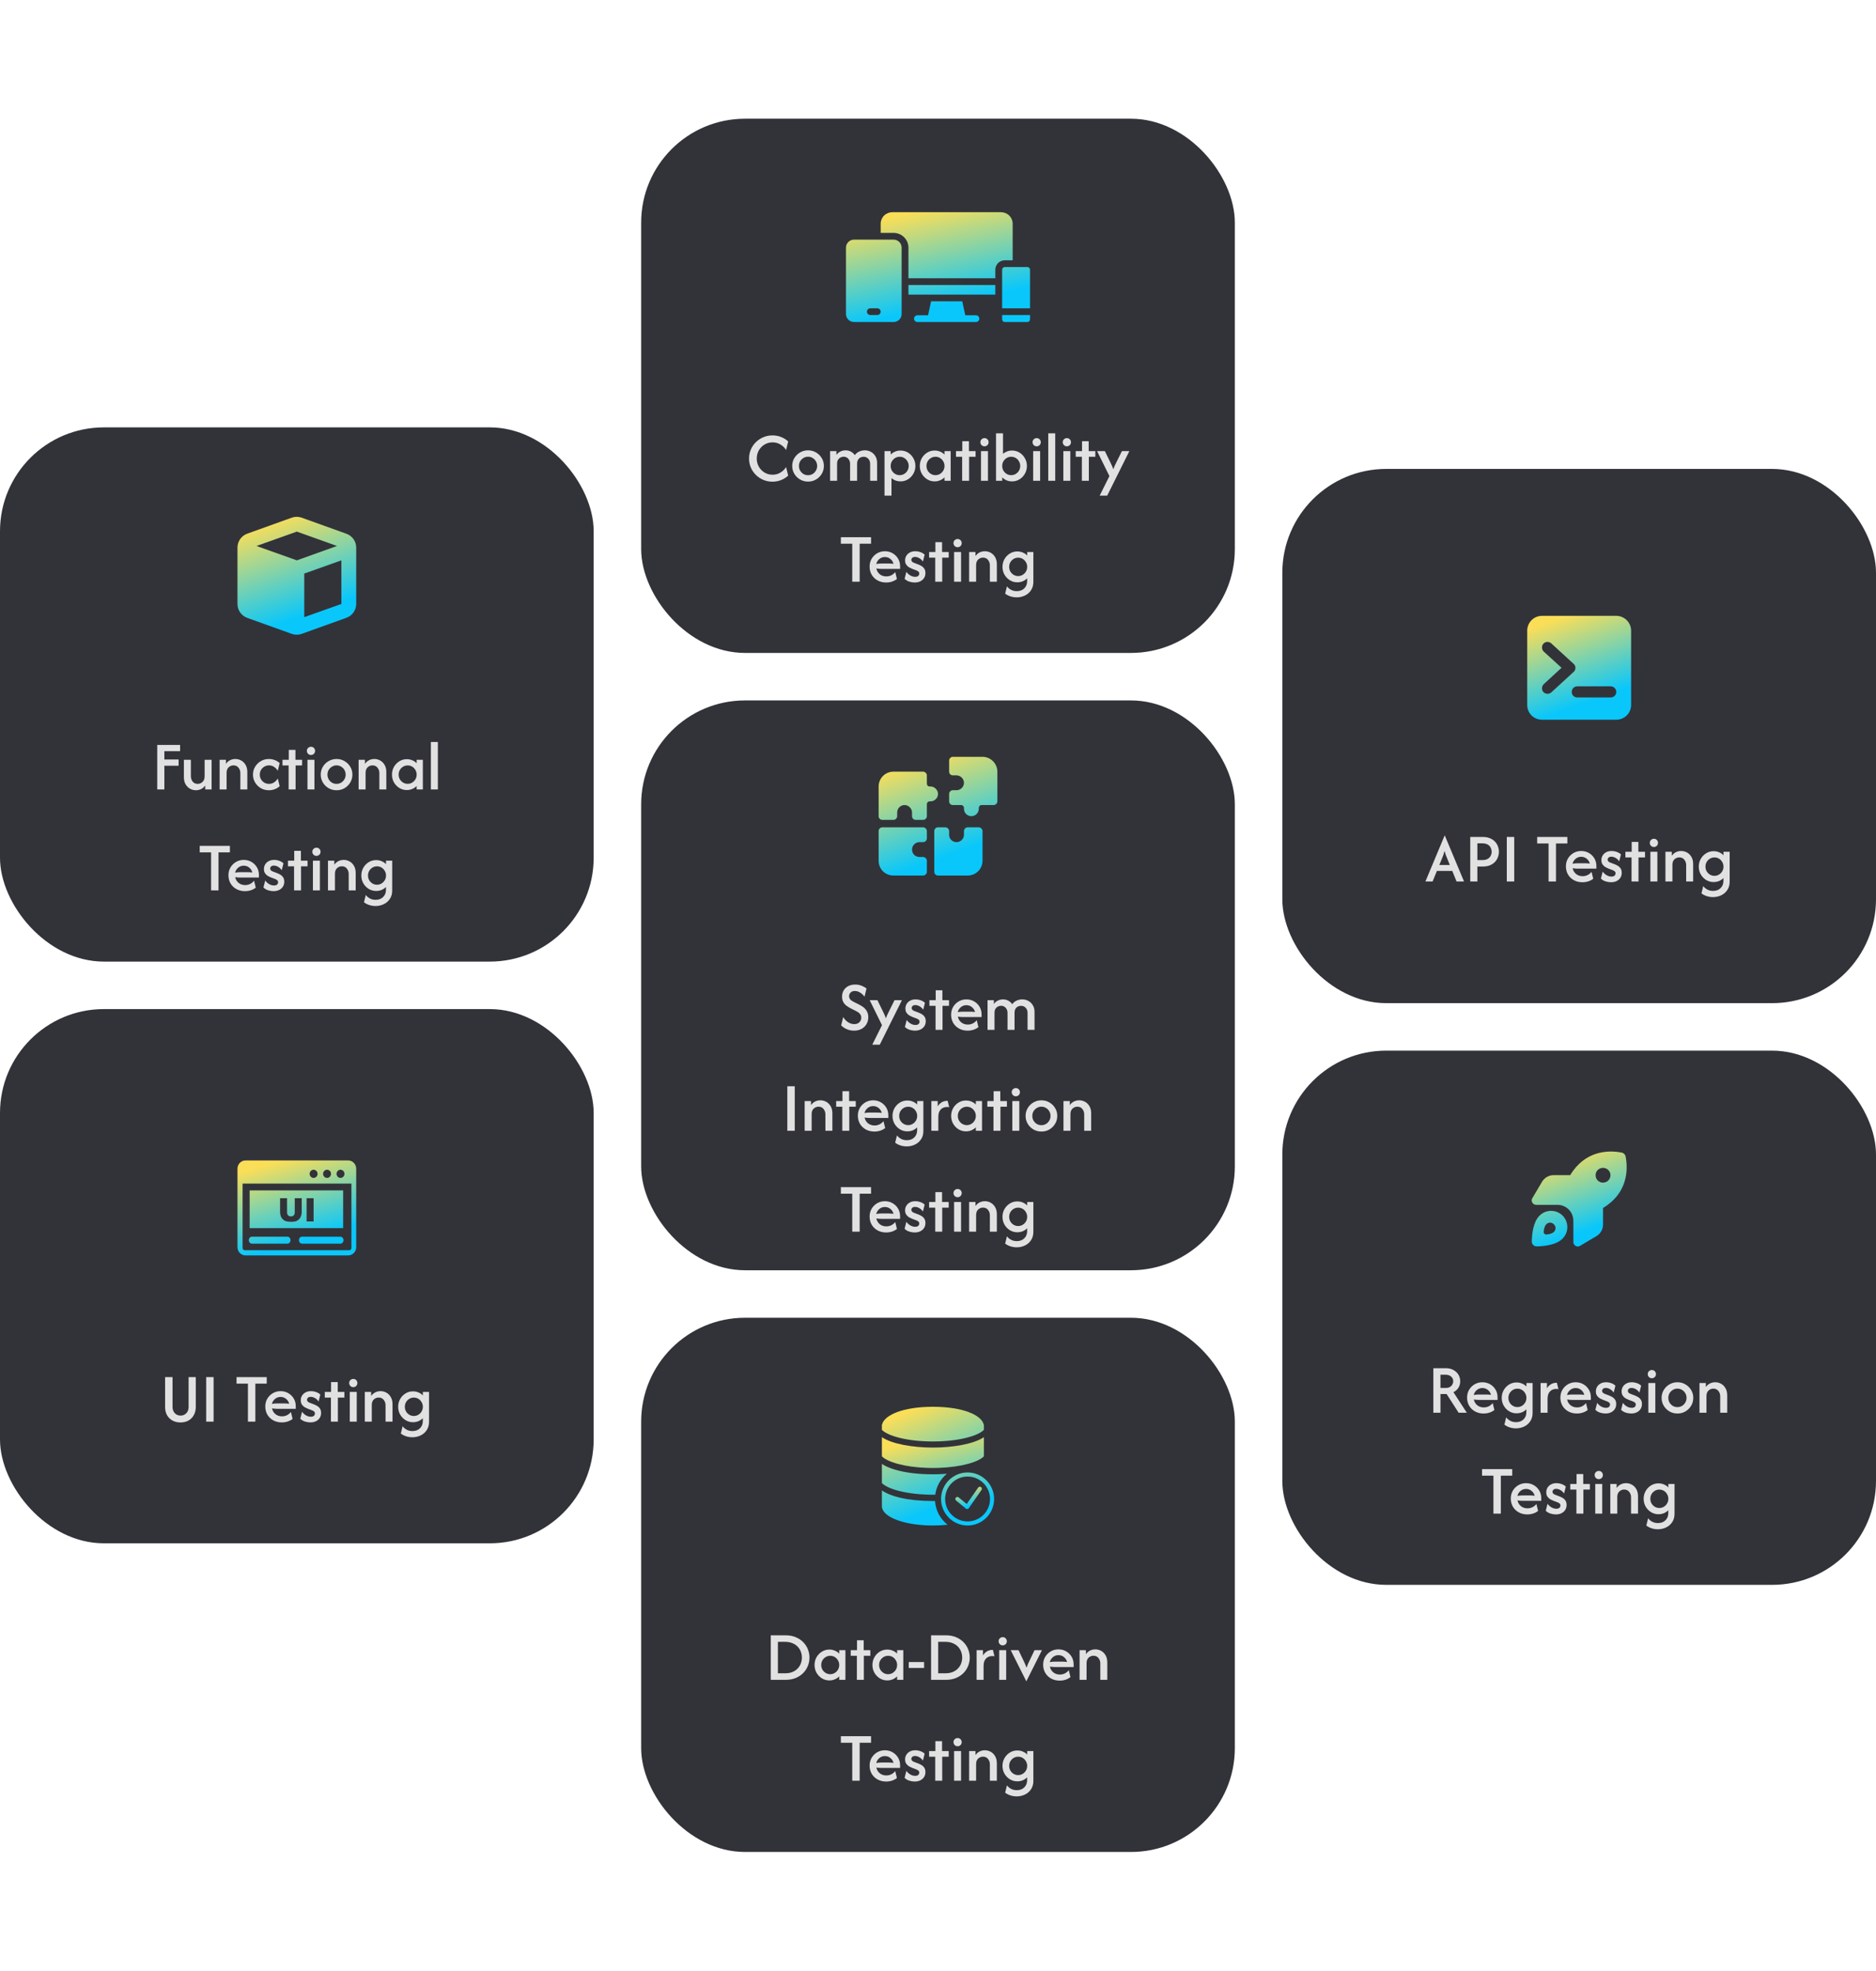
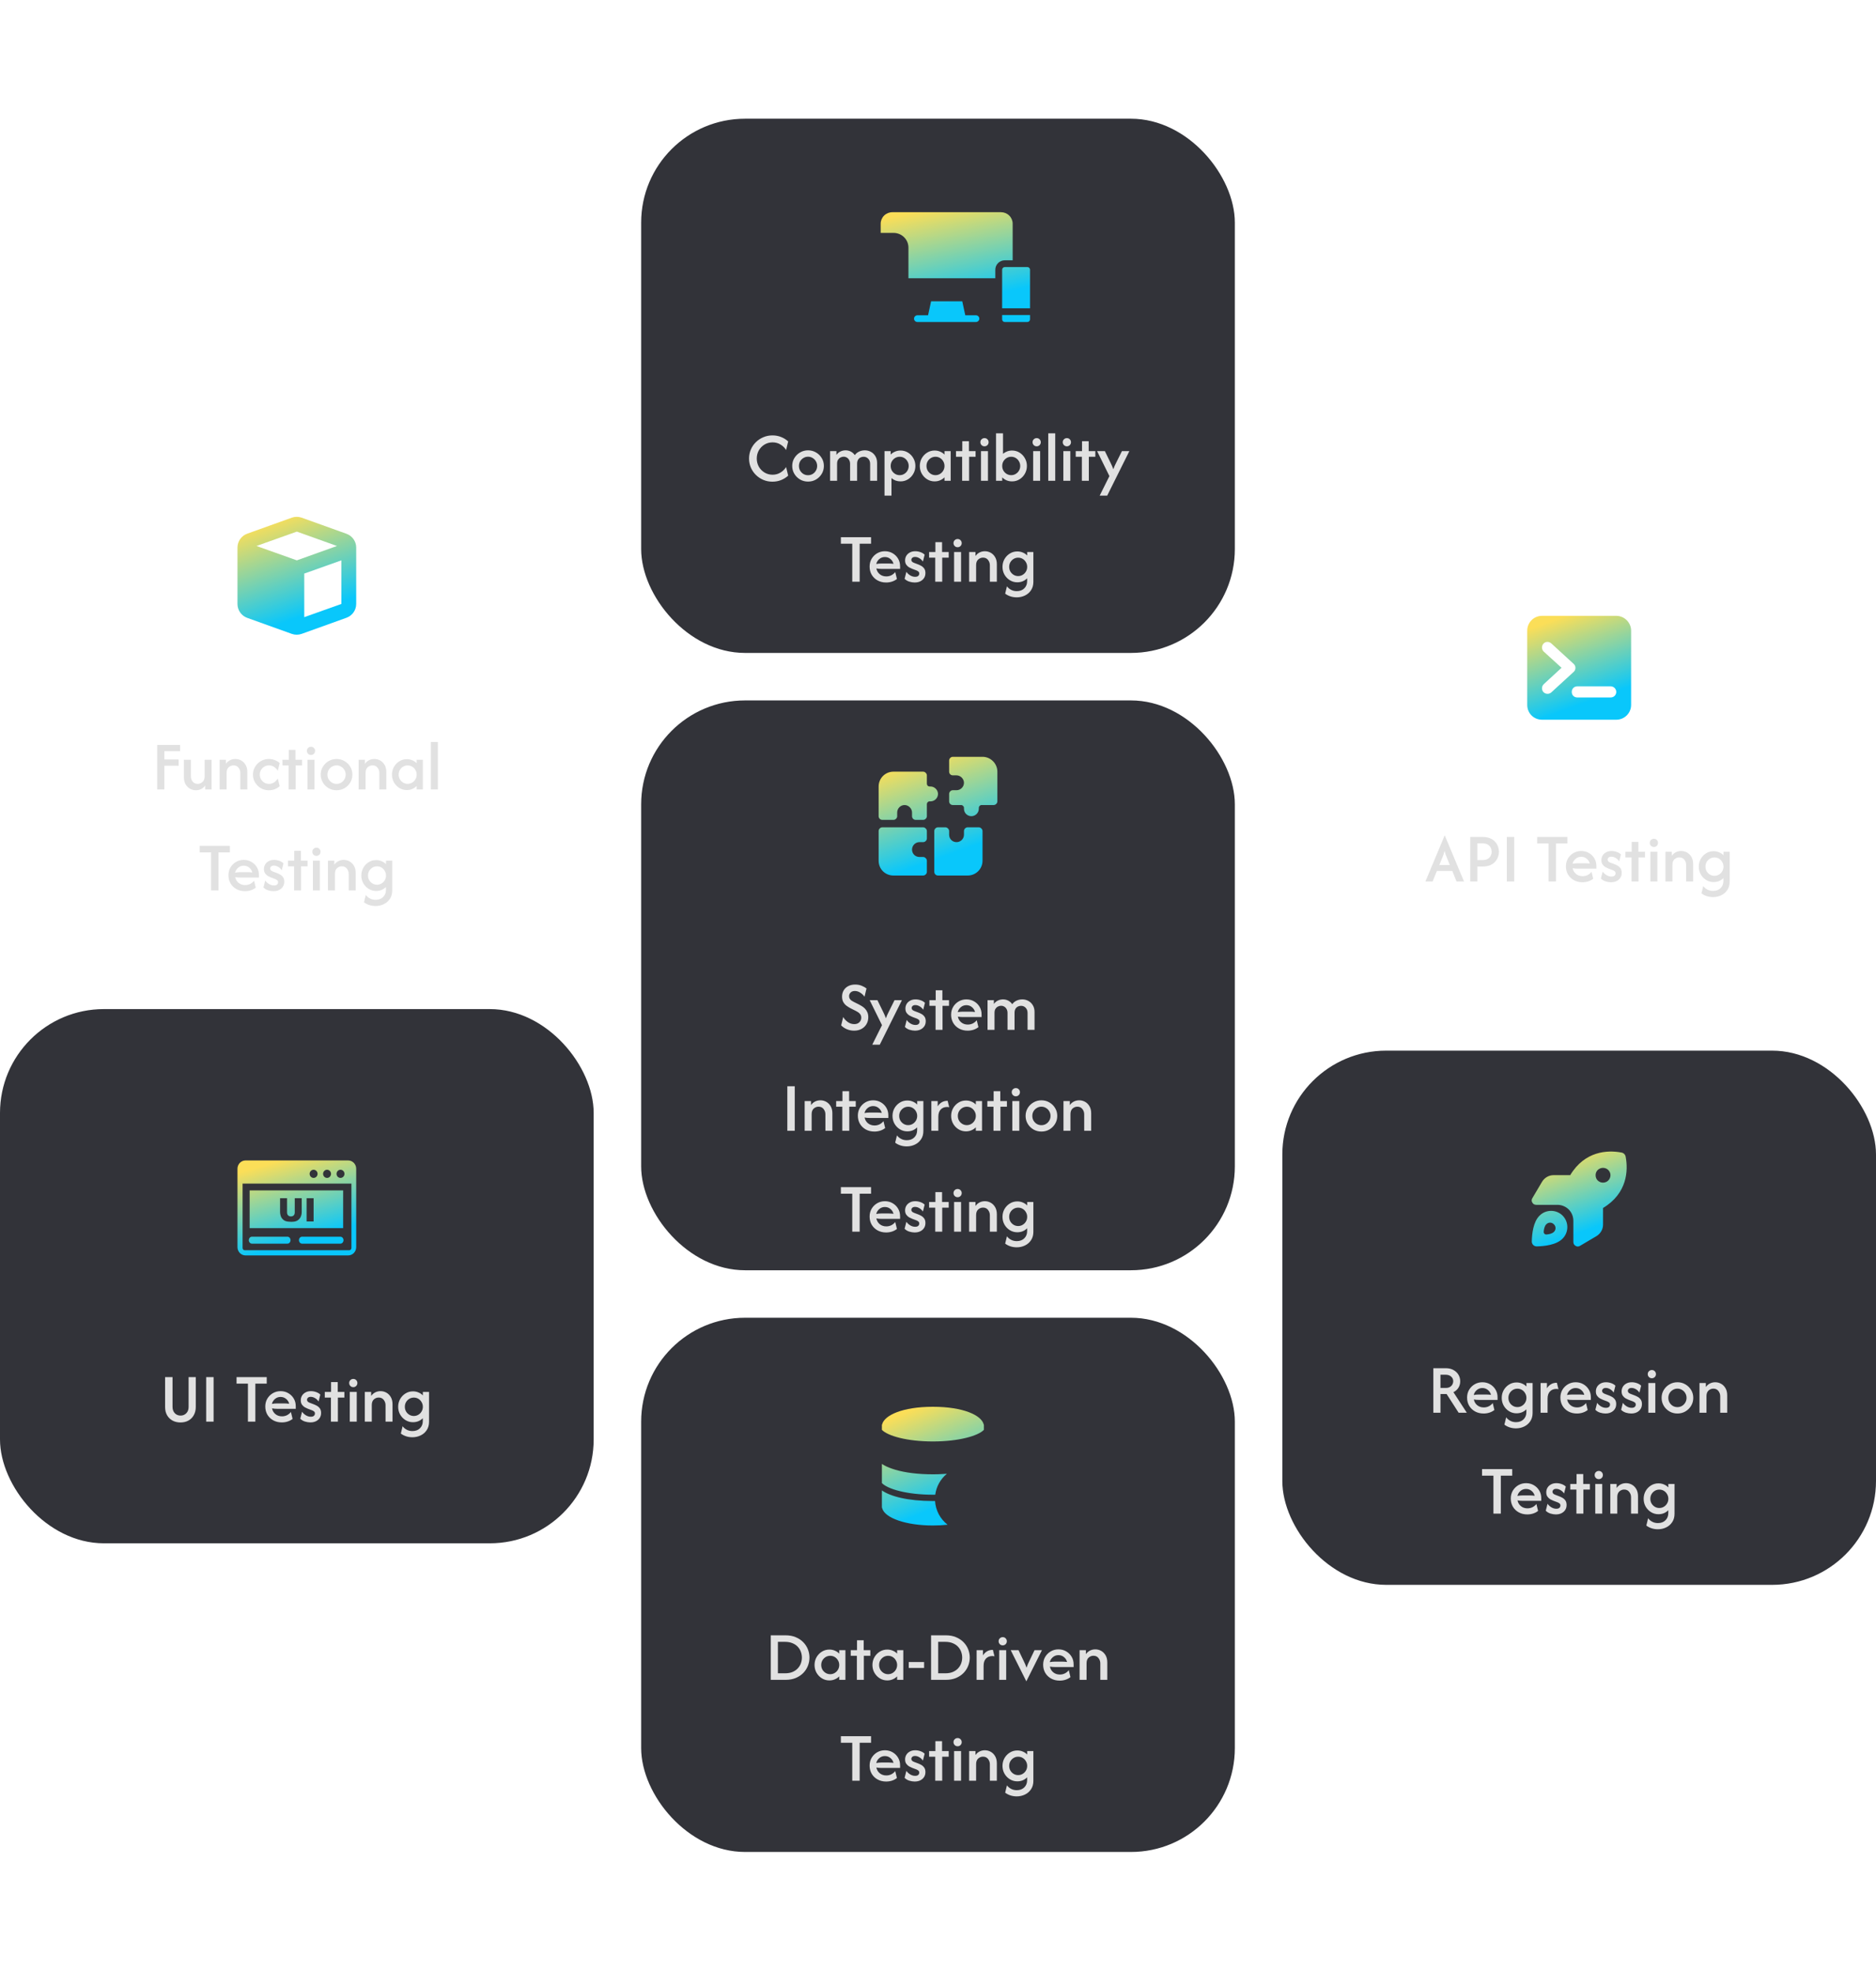
<svg xmlns="http://www.w3.org/2000/svg" width="632" height="664" viewBox="0 0 632 664" fill="none">
-   <rect y="144" width="200" height="180" rx="35" fill="#323339" />
  <path d="M98.281 174.43C99.375 174.039 100.547 174.039 101.641 174.43L116.641 179.82C118.672 180.523 120 182.398 120 184.508V203.492C120 205.602 118.672 207.477 116.641 208.18L101.641 213.57C100.547 213.961 99.375 213.961 98.281 213.57L83.281 208.18C81.328 207.477 80 205.602 80 203.492V184.508C80 182.398 81.328 180.523 83.281 179.82L98.281 174.43ZM100 179.117L86.406 183.961L100 188.805L113.516 183.961L100 179.117ZM102.5 207.945L115 203.492V188.805L102.5 193.258V207.945Z" fill="url(#paint0_linear_7572_10014)" />
  <path d="M52.971 266V251H60.671V253.1H55.371V255.9H60.171V258H55.371V266H52.971ZM65.984 266.267C65.284 266.267 64.629 266.094 64.017 265.75C63.406 265.406 62.906 264.906 62.517 264.25C62.14 263.594 61.951 262.8 61.951 261.867V256H64.301V261.55C64.301 262.228 64.501 262.828 64.901 263.35C65.312 263.861 65.884 264.117 66.617 264.117C67.217 264.117 67.751 263.9 68.217 263.467C68.695 263.033 68.934 262.411 68.934 261.6V256H71.284V266H69.134V264.667C68.767 265.189 68.306 265.589 67.751 265.867C67.206 266.133 66.617 266.267 65.984 266.267ZM73.987 266V256H76.12V257.35C76.487 256.828 76.942 256.428 77.487 256.15C78.042 255.872 78.642 255.733 79.287 255.733C79.998 255.733 80.659 255.906 81.27 256.25C81.881 256.594 82.376 257.094 82.753 257.75C83.131 258.406 83.32 259.2 83.32 260.133V266H80.97V260.45C80.97 259.783 80.764 259.189 80.353 258.667C79.953 258.144 79.387 257.883 78.653 257.883C78.053 257.883 77.514 258.094 77.037 258.517C76.57 258.939 76.337 259.567 76.337 260.4V266H73.987ZM90.573 266.267C89.584 266.267 88.684 266.033 87.873 265.567C87.061 265.089 86.417 264.45 85.939 263.65C85.462 262.85 85.223 261.967 85.223 261C85.223 260.022 85.462 259.139 85.939 258.35C86.417 257.55 87.061 256.917 87.873 256.45C88.684 255.972 89.584 255.733 90.573 255.733C91.273 255.733 91.934 255.856 92.556 256.1C93.189 256.333 93.745 256.667 94.223 257.1L93.573 259.717C93.295 259.217 92.9 258.789 92.389 258.433C91.878 258.067 91.289 257.883 90.623 257.883C90.045 257.883 89.517 258.028 89.039 258.317C88.573 258.594 88.2 258.967 87.923 259.433C87.656 259.9 87.523 260.422 87.523 261C87.523 261.567 87.656 262.089 87.923 262.567C88.2 263.033 88.573 263.411 89.039 263.7C89.517 263.978 90.045 264.117 90.623 264.117C91.289 264.117 91.878 263.939 92.389 263.583C92.9 263.228 93.295 262.794 93.573 262.283L94.223 264.9C93.745 265.333 93.189 265.672 92.556 265.917C91.934 266.15 91.273 266.267 90.573 266.267ZM97.231 266V257.9H95.165V256H97.281V252.667H99.531V256H101.765V257.9H99.582V266H97.231ZM103.582 266V256H105.932V266H103.582ZM104.765 254.383C104.376 254.383 104.048 254.25 103.782 253.983C103.515 253.706 103.382 253.378 103.382 253C103.382 252.6 103.515 252.272 103.782 252.017C104.059 251.75 104.387 251.617 104.765 251.617C105.165 251.617 105.493 251.75 105.748 252.017C106.015 252.283 106.148 252.611 106.148 253C106.148 253.389 106.015 253.717 105.748 253.983C105.482 254.25 105.154 254.383 104.765 254.383ZM113.384 266.267C112.406 266.267 111.512 266.033 110.701 265.567C109.89 265.089 109.245 264.45 108.767 263.65C108.29 262.85 108.051 261.967 108.051 261C108.051 260.022 108.29 259.139 108.767 258.35C109.245 257.55 109.89 256.917 110.701 256.45C111.512 255.972 112.406 255.733 113.384 255.733C114.373 255.733 115.267 255.972 116.067 256.45C116.879 256.917 117.523 257.55 118.001 258.35C118.479 259.139 118.717 260.022 118.717 261C118.717 261.967 118.479 262.85 118.001 263.65C117.523 264.45 116.879 265.089 116.067 265.567C115.267 266.033 114.373 266.267 113.384 266.267ZM113.384 264.117C113.951 264.117 114.467 263.978 114.934 263.7C115.401 263.411 115.767 263.033 116.034 262.567C116.312 262.1 116.451 261.578 116.451 261C116.451 260.422 116.312 259.9 116.034 259.433C115.767 258.967 115.401 258.594 114.934 258.317C114.467 258.028 113.951 257.883 113.384 257.883C112.817 257.883 112.301 258.028 111.834 258.317C111.367 258.594 110.995 258.967 110.717 259.433C110.451 259.9 110.317 260.422 110.317 261C110.317 261.578 110.451 262.1 110.717 262.567C110.995 263.033 111.362 263.411 111.817 263.7C112.284 263.978 112.806 264.117 113.384 264.117ZM120.815 266V256H122.948V257.35C123.315 256.828 123.77 256.428 124.315 256.15C124.87 255.872 125.47 255.733 126.115 255.733C126.826 255.733 127.487 255.906 128.098 256.25C128.709 256.594 129.204 257.094 129.582 257.75C129.959 258.406 130.148 259.2 130.148 260.133V266H127.798V260.45C127.798 259.783 127.593 259.189 127.182 258.667C126.782 258.144 126.215 257.883 125.482 257.883C124.882 257.883 124.343 258.094 123.865 258.517C123.398 258.939 123.165 259.567 123.165 260.4V266H120.815ZM137.034 266.2C136.123 266.2 135.29 265.967 134.534 265.5C133.779 265.033 133.173 264.406 132.717 263.617C132.273 262.828 132.051 261.956 132.051 261C132.051 260.044 132.273 259.172 132.717 258.383C133.173 257.594 133.779 256.967 134.534 256.5C135.29 256.033 136.123 255.8 137.034 255.8C137.701 255.8 138.317 255.922 138.884 256.167C139.462 256.4 139.956 256.733 140.367 257.167V256H142.451V266H140.367V264.833C139.956 265.256 139.462 265.589 138.884 265.833C138.317 266.078 137.701 266.2 137.034 266.2ZM137.334 264.1C137.89 264.1 138.395 263.961 138.851 263.683C139.317 263.406 139.684 263.033 139.951 262.567C140.229 262.1 140.367 261.578 140.367 261C140.367 260.433 140.229 259.917 139.951 259.45C139.684 258.972 139.323 258.594 138.867 258.317C138.412 258.039 137.901 257.9 137.334 257.9C136.779 257.9 136.267 258.039 135.801 258.317C135.345 258.594 134.979 258.967 134.701 259.433C134.434 259.9 134.301 260.422 134.301 261C134.301 261.567 134.434 262.089 134.701 262.567C134.979 263.033 135.345 263.406 135.801 263.683C136.256 263.961 136.767 264.1 137.334 264.1ZM145.16 266V250H147.51V266H145.16ZM67.281 287.2V285H77.448V287.2H73.615V300H71.115V287.2H67.281ZM82.528 300.267C81.45 300.267 80.489 300.033 79.644 299.567C78.8 299.1 78.139 298.461 77.661 297.65C77.194 296.839 76.961 295.922 76.961 294.9C76.961 293.922 77.189 293.044 77.644 292.267C78.111 291.489 78.733 290.872 79.511 290.417C80.3 289.961 81.166 289.733 82.111 289.733C83.067 289.733 83.928 289.956 84.694 290.4C85.472 290.844 86.089 291.45 86.544 292.217C87 292.972 87.228 293.833 87.228 294.8V295.683H80.911C80.633 295.683 80.355 295.672 80.078 295.65C79.8 295.617 79.522 295.578 79.244 295.533C79.378 296.3 79.744 296.939 80.344 297.45C80.955 297.961 81.7 298.217 82.578 298.217C83.211 298.217 83.789 298.083 84.311 297.817C84.833 297.539 85.261 297.183 85.594 296.75L86.161 299.083C85.672 299.472 85.117 299.767 84.494 299.967C83.872 300.167 83.216 300.267 82.528 300.267ZM79.194 294.033C79.772 293.922 80.344 293.867 80.911 293.867H83.444C83.722 293.867 83.989 293.878 84.244 293.9C84.511 293.922 84.766 293.95 85.011 293.983C84.844 293.306 84.494 292.756 83.961 292.333C83.439 291.9 82.817 291.683 82.094 291.683C81.394 291.683 80.778 291.906 80.244 292.35C79.711 292.794 79.361 293.356 79.194 294.033ZM92.166 300.267C91.566 300.267 90.944 300.167 90.299 299.967C89.666 299.756 89.15 299.439 88.749 299.017L89.35 296.667C89.672 297.144 90.1 297.544 90.633 297.867C91.166 298.189 91.722 298.35 92.299 298.35C92.777 298.35 93.127 298.244 93.35 298.033C93.572 297.822 93.683 297.567 93.683 297.267C93.683 296.933 93.566 296.689 93.333 296.533C93.1 296.367 92.877 296.244 92.666 296.167L91.283 295.65C91.005 295.539 90.677 295.383 90.299 295.183C89.933 294.972 89.611 294.678 89.333 294.3C89.055 293.922 88.916 293.428 88.916 292.817C88.916 292.261 89.049 291.75 89.316 291.283C89.594 290.817 89.988 290.444 90.499 290.167C91.011 289.878 91.622 289.733 92.333 289.733C92.944 289.733 93.538 289.839 94.116 290.05C94.705 290.261 95.166 290.544 95.499 290.9L94.916 293.217C94.594 292.728 94.188 292.344 93.7 292.067C93.222 291.789 92.744 291.65 92.266 291.65C91.855 291.65 91.544 291.75 91.333 291.95C91.122 292.15 91.016 292.383 91.016 292.65C91.016 292.85 91.088 293.039 91.233 293.217C91.377 293.383 91.611 293.528 91.933 293.65L93.249 294.15C93.561 294.261 93.911 294.422 94.299 294.633C94.7 294.844 95.044 295.144 95.333 295.533C95.622 295.922 95.766 296.45 95.766 297.117C95.766 298.05 95.427 298.811 94.749 299.4C94.083 299.978 93.222 300.267 92.166 300.267ZM99.071 300V291.9H97.005V290H99.121V286.667H101.371V290H103.605V291.9H101.421V300H99.071ZM105.421 300V290H107.771V300H105.421ZM106.605 288.383C106.216 288.383 105.888 288.25 105.621 287.983C105.355 287.706 105.221 287.378 105.221 287C105.221 286.6 105.355 286.272 105.621 286.017C105.899 285.75 106.227 285.617 106.605 285.617C107.005 285.617 107.332 285.75 107.588 286.017C107.855 286.283 107.988 286.611 107.988 287C107.988 287.389 107.855 287.717 107.588 287.983C107.321 288.25 106.994 288.383 106.605 288.383ZM110.491 300V290H112.624V291.35C112.991 290.828 113.446 290.428 113.991 290.15C114.546 289.872 115.146 289.733 115.791 289.733C116.502 289.733 117.163 289.906 117.774 290.25C118.385 290.594 118.88 291.094 119.257 291.75C119.635 292.406 119.824 293.2 119.824 294.133V300H117.474V294.45C117.474 293.783 117.268 293.189 116.857 292.667C116.457 292.144 115.891 291.883 115.157 291.883C114.557 291.883 114.018 292.094 113.541 292.517C113.074 292.939 112.841 293.567 112.841 294.4V300H110.491ZM126.527 305.267C125.76 305.267 125.043 305.156 124.377 304.933C123.71 304.711 123.127 304.406 122.627 304.017L123.227 301.55C123.571 302.028 124.027 302.417 124.593 302.717C125.16 303.028 125.804 303.183 126.527 303.183C127.593 303.183 128.443 302.867 129.077 302.233C129.71 301.611 130.027 300.8 130.027 299.8V298.85C129.615 299.272 129.127 299.606 128.56 299.85C127.993 300.083 127.377 300.2 126.71 300.2C125.799 300.2 124.965 299.967 124.21 299.5C123.454 299.033 122.849 298.406 122.393 297.617C121.949 296.828 121.727 295.956 121.727 295C121.727 294.044 121.949 293.172 122.393 292.383C122.849 291.594 123.454 290.967 124.21 290.5C124.965 290.033 125.799 289.8 126.71 289.8C127.377 289.8 127.993 289.922 128.56 290.167C129.138 290.4 129.632 290.733 130.043 291.167V290H132.127V300.067C132.127 301.156 131.865 302.089 131.343 302.867C130.832 303.644 130.149 304.239 129.293 304.65C128.438 305.061 127.515 305.267 126.527 305.267ZM127.01 298.1C127.565 298.1 128.071 297.961 128.527 297.683C128.993 297.406 129.36 297.033 129.627 296.567C129.904 296.1 130.043 295.578 130.043 295C130.043 294.433 129.904 293.917 129.627 293.45C129.36 292.972 128.999 292.594 128.543 292.317C128.088 292.039 127.577 291.9 127.01 291.9C126.454 291.9 125.943 292.039 125.477 292.317C125.021 292.594 124.654 292.967 124.377 293.433C124.11 293.9 123.977 294.422 123.977 295C123.977 295.567 124.11 296.089 124.377 296.567C124.654 297.033 125.021 297.406 125.477 297.683C125.932 297.961 126.443 298.1 127.01 298.1Z" fill="#E1E1E1" />
  <rect y="340" width="200" height="180" rx="35" fill="#323339" />
  <path fill-rule="evenodd" clip-rule="evenodd" d="M84.102 401.098H115.602V413.793H84.102V401.098ZM99.294 403.718H101.644V408.385C101.644 408.848 101.572 409.283 101.432 409.695C101.292 410.108 101.074 410.466 100.775 410.774C100.475 411.083 100.163 411.297 99.834 411.424C99.378 411.598 98.828 411.686 98.187 411.686C97.816 411.686 97.412 411.659 96.976 411.605C96.54 411.552 96.172 411.448 95.879 411.287C95.586 411.129 95.316 410.905 95.072 410.613C94.828 410.322 94.662 410.02 94.57 409.712C94.424 409.213 94.352 408.774 94.352 408.389V403.718H96.703V408.496C96.703 408.921 96.816 409.257 97.047 409.494C97.279 409.736 97.598 409.856 98.005 409.856C98.408 409.856 98.724 409.739 98.955 409.501C99.183 409.267 99.3 408.932 99.3 408.496V403.718H99.294ZM103.291 403.718H105.651V411.552H103.291V403.718ZM82.708 391H117.292C118.783 391 120 392.253 120 393.788V420.212C120 421.744 118.783 423 117.292 423H82.708C81.217 423 80 421.747 80 420.212V393.788C80 392.253 81.217 391 82.708 391ZM118.402 398.803H81.722V420.484C81.722 420.698 81.803 420.886 81.94 421.03C82.077 421.174 82.262 421.254 82.471 421.254H117.64C117.848 421.254 118.031 421.171 118.171 421.03C118.311 420.886 118.389 420.698 118.389 420.484V398.803H118.402ZM114.714 394.133C115.452 394.133 116.051 394.749 116.051 395.51C116.051 396.27 115.452 396.887 114.714 396.887C113.975 396.887 113.376 396.27 113.376 395.51C113.379 394.749 113.978 394.133 114.714 394.133ZM105.651 394.133C106.39 394.133 106.989 394.749 106.989 395.51C106.989 396.27 106.39 396.887 105.651 396.887C104.912 396.887 104.313 396.27 104.313 395.51C104.313 394.749 104.912 394.133 105.651 394.133ZM110.182 394.133C110.921 394.133 111.52 394.749 111.52 395.51C111.52 396.27 110.921 396.887 110.182 396.887C109.443 396.887 108.844 396.27 108.844 395.51C108.844 394.749 109.443 394.133 110.182 394.133ZM101.768 419.036C101.188 419.036 100.719 418.51 100.719 417.864C100.719 417.214 101.188 416.691 101.768 416.691H114.674C115.254 416.691 115.723 417.217 115.723 417.864C115.723 418.514 115.254 419.036 114.674 419.036H101.768ZM84.87 419.036C84.297 419.036 83.831 418.51 83.831 417.864C83.831 417.214 84.297 416.691 84.87 416.691H96.836C97.409 416.691 97.874 417.217 97.874 417.864C97.874 418.514 97.409 419.036 96.836 419.036H84.87Z" fill="url(#paint1_linear_7572_10014)" />
  <path d="M60.788 479.283C59.788 479.283 58.899 479.072 58.121 478.65C57.343 478.217 56.732 477.617 56.288 476.85C55.843 476.072 55.621 475.161 55.621 474.117V464H58.121V474C58.121 474.9 58.377 475.622 58.888 476.167C59.399 476.7 60.049 476.967 60.838 476.967C61.604 476.967 62.243 476.706 62.754 476.183C63.277 475.65 63.538 474.95 63.538 474.083V464H65.954V474.05C65.954 475.106 65.732 476.028 65.288 476.817C64.854 477.606 64.249 478.217 63.471 478.65C62.704 479.072 61.81 479.283 60.788 479.283ZM69.457 479V464H71.957V479H69.457ZM79.691 466.2V464H89.858V466.2H86.025V479H83.525V466.2H79.691ZM94.938 479.267C93.86 479.267 92.899 479.033 92.054 478.567C91.21 478.1 90.549 477.461 90.071 476.65C89.604 475.839 89.371 474.922 89.371 473.9C89.371 472.922 89.599 472.044 90.054 471.267C90.521 470.489 91.143 469.872 91.921 469.417C92.71 468.961 93.577 468.733 94.521 468.733C95.477 468.733 96.338 468.956 97.104 469.4C97.882 469.844 98.499 470.45 98.954 471.217C99.41 471.972 99.638 472.833 99.638 473.8V474.683H93.321C93.043 474.683 92.766 474.672 92.488 474.65C92.21 474.617 91.932 474.578 91.654 474.533C91.788 475.3 92.154 475.939 92.754 476.45C93.365 476.961 94.11 477.217 94.988 477.217C95.621 477.217 96.199 477.083 96.721 476.817C97.243 476.539 97.671 476.183 98.004 475.75L98.571 478.083C98.082 478.472 97.527 478.767 96.904 478.967C96.282 479.167 95.627 479.267 94.938 479.267ZM91.604 473.033C92.182 472.922 92.754 472.867 93.321 472.867H95.854C96.132 472.867 96.399 472.878 96.654 472.9C96.921 472.922 97.177 472.95 97.421 472.983C97.254 472.306 96.904 471.756 96.371 471.333C95.849 470.9 95.227 470.683 94.504 470.683C93.804 470.683 93.188 470.906 92.654 471.35C92.121 471.794 91.771 472.356 91.604 473.033ZM104.576 479.267C103.976 479.267 103.354 479.167 102.71 478.967C102.076 478.756 101.56 478.439 101.16 478.017L101.76 475.667C102.082 476.144 102.51 476.544 103.043 476.867C103.576 477.189 104.132 477.35 104.71 477.35C105.187 477.35 105.537 477.244 105.76 477.033C105.982 476.822 106.093 476.567 106.093 476.267C106.093 475.933 105.976 475.689 105.743 475.533C105.51 475.367 105.287 475.244 105.076 475.167L103.693 474.65C103.415 474.539 103.087 474.383 102.71 474.183C102.343 473.972 102.021 473.678 101.743 473.3C101.465 472.922 101.326 472.428 101.326 471.817C101.326 471.261 101.46 470.75 101.726 470.283C102.004 469.817 102.399 469.444 102.91 469.167C103.421 468.878 104.032 468.733 104.743 468.733C105.354 468.733 105.949 468.839 106.526 469.05C107.115 469.261 107.576 469.544 107.91 469.9L107.326 472.217C107.004 471.728 106.599 471.344 106.11 471.067C105.632 470.789 105.154 470.65 104.676 470.65C104.265 470.65 103.954 470.75 103.743 470.95C103.532 471.15 103.426 471.383 103.426 471.65C103.426 471.85 103.499 472.039 103.643 472.217C103.787 472.383 104.021 472.528 104.343 472.65L105.66 473.15C105.971 473.261 106.321 473.422 106.71 473.633C107.11 473.844 107.454 474.144 107.743 474.533C108.032 474.922 108.176 475.45 108.176 476.117C108.176 477.05 107.837 477.811 107.16 478.4C106.493 478.978 105.632 479.267 104.576 479.267ZM111.482 479V470.9H109.415V469H111.532V465.667H113.782V469H116.015V470.9H113.832V479H111.482ZM117.832 479V469H120.182V479H117.832ZM119.015 467.383C118.626 467.383 118.298 467.25 118.032 466.983C117.765 466.706 117.632 466.378 117.632 466C117.632 465.6 117.765 465.272 118.032 465.017C118.309 464.75 118.637 464.617 119.015 464.617C119.415 464.617 119.743 464.75 119.998 465.017C120.265 465.283 120.398 465.611 120.398 466C120.398 466.389 120.265 466.717 119.998 466.983C119.732 467.25 119.404 467.383 119.015 467.383ZM122.901 479V469H125.034V470.35C125.401 469.828 125.856 469.428 126.401 469.15C126.956 468.872 127.556 468.733 128.201 468.733C128.912 468.733 129.573 468.906 130.184 469.25C130.795 469.594 131.29 470.094 131.667 470.75C132.045 471.406 132.234 472.2 132.234 473.133V479H129.884V473.45C129.884 472.783 129.679 472.189 129.267 471.667C128.867 471.144 128.301 470.883 127.567 470.883C126.967 470.883 126.429 471.094 125.951 471.517C125.484 471.939 125.251 472.567 125.251 473.4V479H122.901ZM138.937 484.267C138.17 484.267 137.453 484.156 136.787 483.933C136.12 483.711 135.537 483.406 135.037 483.017L135.637 480.55C135.981 481.028 136.437 481.417 137.003 481.717C137.57 482.028 138.214 482.183 138.937 482.183C140.003 482.183 140.853 481.867 141.487 481.233C142.12 480.611 142.437 479.8 142.437 478.8V477.85C142.026 478.272 141.537 478.606 140.97 478.85C140.403 479.083 139.787 479.2 139.12 479.2C138.209 479.2 137.376 478.967 136.62 478.5C135.864 478.033 135.259 477.406 134.803 476.617C134.359 475.828 134.137 474.956 134.137 474C134.137 473.044 134.359 472.172 134.803 471.383C135.259 470.594 135.864 469.967 136.62 469.5C137.376 469.033 138.209 468.8 139.12 468.8C139.787 468.8 140.403 468.922 140.97 469.167C141.548 469.4 142.042 469.733 142.453 470.167V469H144.537V479.067C144.537 480.156 144.276 481.089 143.753 481.867C143.242 482.644 142.559 483.239 141.703 483.65C140.848 484.061 139.926 484.267 138.937 484.267ZM139.42 477.1C139.976 477.1 140.481 476.961 140.937 476.683C141.403 476.406 141.77 476.033 142.037 475.567C142.314 475.1 142.453 474.578 142.453 474C142.453 473.433 142.314 472.917 142.037 472.45C141.77 471.972 141.409 471.594 140.953 471.317C140.498 471.039 139.987 470.9 139.42 470.9C138.864 470.9 138.353 471.039 137.887 471.317C137.431 471.594 137.064 471.967 136.787 472.433C136.52 472.9 136.387 473.422 136.387 474C136.387 474.567 136.52 475.089 136.787 475.567C137.064 476.033 137.431 476.406 137.887 476.683C138.342 476.961 138.853 477.1 139.42 477.1Z" fill="#E1E1E1" />
  <rect x="216" y="40" width="200" height="180" rx="35" fill="#323339" />
-   <path d="M306.042 96.023H335.31V99.26H306.042V96.023ZM301.019 80.74H287.727C286.998 80.74 286.313 81.02 285.799 81.528C285.289 82.034 285.002 82.719 285 83.434V105.804C285 106.513 285.29 107.208 285.799 107.708C286.315 108.219 286.999 108.499 287.728 108.499H301.019C301.747 108.499 302.432 108.219 302.947 107.709C303.457 107.203 303.744 106.518 303.746 105.804V83.434C303.746 82.725 303.455 82.029 302.947 81.529C302.694 81.278 302.394 81.079 302.063 80.943C301.732 80.808 301.377 80.739 301.019 80.74ZM295.542 106.148H293.205C292.9 106.148 292.608 106.028 292.393 105.815C292.177 105.603 292.057 105.314 292.057 105.013C292.057 104.712 292.177 104.424 292.393 104.211C292.608 103.998 292.9 103.879 293.205 103.879H295.542C295.847 103.879 296.139 103.998 296.354 104.211C296.569 104.424 296.69 104.712 296.69 105.013C296.69 105.314 296.569 105.603 296.354 105.815C296.139 106.028 295.847 106.148 295.542 106.148Z" fill="url(#paint2_linear_7572_10014)" />
  <path d="M341.155 87.71V75.38C341.154 74.352 340.74 73.365 340.004 72.638C339.268 71.91 338.269 71.501 337.228 71.5H300.617C299.576 71.501 298.578 71.91 297.841 72.638C297.105 73.365 296.691 74.352 296.69 75.38V78.471H301.019C302.361 78.471 303.624 78.987 304.571 79.924C305.039 80.384 305.41 80.931 305.663 81.533C305.915 82.136 306.044 82.782 306.042 83.434V93.753H335.31V90.868C335.31 90.035 335.652 89.221 336.248 88.634C336.848 88.044 337.659 87.712 338.506 87.71H341.155Z" fill="url(#paint3_linear_7572_10014)" />
  <path d="M346.737 90.24C346.568 90.074 346.339 89.979 346.1 89.978H338.506C338.388 89.978 338.271 90.001 338.161 90.046C338.052 90.091 337.953 90.156 337.869 90.239C337.786 90.321 337.719 90.419 337.674 90.527C337.629 90.635 337.606 90.751 337.606 90.868V103.879H347V90.869C347 90.633 346.905 90.407 346.737 90.24ZM337.606 107.608C337.605 107.725 337.628 107.841 337.673 107.949C337.718 108.058 337.785 108.156 337.868 108.239C337.952 108.321 338.051 108.387 338.161 108.432C338.27 108.476 338.388 108.499 338.506 108.499H346.1C346.218 108.499 346.335 108.476 346.445 108.431C346.554 108.387 346.653 108.321 346.737 108.238C346.821 108.156 346.887 108.057 346.932 107.949C346.977 107.841 347 107.725 347 107.608V106.148H337.606V107.608ZM328.773 106.231H325.193L324.173 101.529H313.672L312.651 106.231H309.071C308.766 106.231 308.474 106.351 308.259 106.564C308.044 106.776 307.923 107.065 307.923 107.366C307.923 107.667 308.044 107.955 308.259 108.168C308.474 108.38 308.766 108.5 309.071 108.5H328.772C329.077 108.5 329.369 108.381 329.584 108.168C329.799 107.956 329.921 107.667 329.921 107.366C329.921 107.065 329.8 106.777 329.585 106.564C329.37 106.351 329.078 106.232 328.773 106.231Z" fill="url(#paint4_linear_7572_10014)" />
  <path d="M260.228 162.3C259.139 162.3 258.117 162.1 257.161 161.7C256.206 161.289 255.367 160.728 254.645 160.017C253.922 159.306 253.356 158.478 252.945 157.533C252.545 156.589 252.345 155.578 252.345 154.5C252.345 153.422 252.545 152.411 252.945 151.467C253.356 150.522 253.922 149.694 254.645 148.983C255.367 148.272 256.206 147.717 257.161 147.317C258.117 146.906 259.139 146.7 260.228 146.7C261.25 146.7 262.211 146.878 263.111 147.233C264.022 147.589 264.828 148.089 265.528 148.733L264.828 151.633C264.372 150.878 263.745 150.261 262.945 149.783C262.156 149.294 261.267 149.05 260.278 149.05C259.278 149.05 258.372 149.294 257.561 149.783C256.761 150.272 256.122 150.928 255.645 151.75C255.178 152.572 254.945 153.489 254.945 154.5C254.945 155.5 255.178 156.417 255.645 157.25C256.122 158.072 256.761 158.728 257.561 159.217C258.372 159.706 259.278 159.95 260.278 159.95C261.267 159.95 262.156 159.706 262.945 159.217C263.745 158.728 264.372 158.111 264.828 157.367L265.528 160.267C264.828 160.9 264.022 161.4 263.111 161.767C262.211 162.122 261.25 162.3 260.228 162.3ZM272.22 162.267C271.242 162.267 270.348 162.033 269.537 161.567C268.726 161.089 268.081 160.45 267.603 159.65C267.126 158.85 266.887 157.967 266.887 157C266.887 156.022 267.126 155.139 267.603 154.35C268.081 153.55 268.726 152.917 269.537 152.45C270.348 151.972 271.242 151.733 272.22 151.733C273.209 151.733 274.103 151.972 274.903 152.45C275.714 152.917 276.359 153.55 276.837 154.35C277.314 155.139 277.553 156.022 277.553 157C277.553 157.967 277.314 158.85 276.837 159.65C276.359 160.45 275.714 161.089 274.903 161.567C274.103 162.033 273.209 162.267 272.22 162.267ZM272.22 160.117C272.787 160.117 273.303 159.978 273.77 159.7C274.237 159.411 274.603 159.033 274.87 158.567C275.148 158.1 275.287 157.578 275.287 157C275.287 156.422 275.148 155.9 274.87 155.433C274.603 154.967 274.237 154.594 273.77 154.317C273.303 154.028 272.787 153.883 272.22 153.883C271.653 153.883 271.137 154.028 270.67 154.317C270.203 154.594 269.831 154.967 269.553 155.433C269.287 155.9 269.153 156.422 269.153 157C269.153 157.578 269.287 158.1 269.553 158.567C269.831 159.033 270.198 159.411 270.653 159.7C271.12 159.978 271.642 160.117 272.22 160.117ZM279.651 162V152H281.784V153.267C282.151 152.756 282.606 152.372 283.151 152.117C283.695 151.861 284.267 151.733 284.867 151.733C285.501 151.733 286.084 151.872 286.617 152.15C287.162 152.428 287.612 152.828 287.967 153.35C288.356 152.817 288.845 152.417 289.434 152.15C290.034 151.872 290.679 151.733 291.367 151.733C292.101 151.733 292.779 151.906 293.401 152.25C294.023 152.583 294.523 153.067 294.901 153.7C295.29 154.333 295.484 155.094 295.484 155.983V162H293.134V156.3C293.134 155.578 292.923 155 292.501 154.567C292.09 154.122 291.567 153.9 290.934 153.9C290.567 153.9 290.212 153.983 289.867 154.15C289.534 154.317 289.262 154.578 289.051 154.933C288.851 155.278 288.751 155.722 288.751 156.267V162H286.384V156.3C286.384 155.811 286.284 155.389 286.084 155.033C285.895 154.667 285.634 154.383 285.301 154.183C284.967 153.983 284.601 153.883 284.201 153.883C283.845 153.883 283.495 153.972 283.151 154.15C282.817 154.317 282.54 154.572 282.317 154.917C282.106 155.261 282.001 155.711 282.001 156.267V162H279.651ZM297.979 167V152H300.062V153.15C300.484 152.728 300.979 152.4 301.546 152.167C302.112 151.922 302.723 151.8 303.379 151.8C304.301 151.8 305.14 152.033 305.896 152.5C306.651 152.967 307.251 153.594 307.696 154.383C308.151 155.172 308.379 156.044 308.379 157C308.379 157.956 308.151 158.828 307.696 159.617C307.251 160.406 306.651 161.033 305.896 161.5C305.14 161.967 304.301 162.2 303.379 162.2C302.79 162.2 302.234 162.106 301.712 161.917C301.201 161.717 300.74 161.444 300.329 161.1V167H297.979ZM303.096 160.1C303.651 160.1 304.157 159.961 304.612 159.683C305.079 159.406 305.446 159.033 305.712 158.567C305.99 158.1 306.129 157.578 306.129 157C306.129 156.433 305.99 155.917 305.712 155.45C305.446 154.972 305.084 154.594 304.629 154.317C304.173 154.039 303.662 153.9 303.096 153.9C302.54 153.9 302.029 154.039 301.562 154.317C301.107 154.594 300.74 154.967 300.462 155.433C300.196 155.9 300.062 156.422 300.062 157C300.062 157.567 300.196 158.089 300.462 158.567C300.74 159.033 301.107 159.406 301.562 159.683C302.018 159.961 302.529 160.1 303.096 160.1ZM314.854 162.2C313.943 162.2 313.11 161.967 312.354 161.5C311.599 161.033 310.993 160.406 310.538 159.617C310.093 158.828 309.871 157.956 309.871 157C309.871 156.044 310.093 155.172 310.538 154.383C310.993 153.594 311.599 152.967 312.354 152.5C313.11 152.033 313.943 151.8 314.854 151.8C315.521 151.8 316.138 151.922 316.704 152.167C317.282 152.4 317.777 152.733 318.188 153.167V152H320.271V162H318.188V160.833C317.777 161.256 317.282 161.589 316.704 161.833C316.138 162.078 315.521 162.2 314.854 162.2ZM315.154 160.1C315.71 160.1 316.216 159.961 316.671 159.683C317.138 159.406 317.504 159.033 317.771 158.567C318.049 158.1 318.188 157.578 318.188 157C318.188 156.433 318.049 155.917 317.771 155.45C317.504 154.972 317.143 154.594 316.688 154.317C316.232 154.039 315.721 153.9 315.154 153.9C314.599 153.9 314.088 154.039 313.621 154.317C313.166 154.594 312.799 154.967 312.521 155.433C312.254 155.9 312.121 156.422 312.121 157C312.121 157.567 312.254 158.089 312.521 158.567C312.799 159.033 313.166 159.406 313.621 159.683C314.077 159.961 314.588 160.1 315.154 160.1ZM324.13 162V153.9H322.063V152H324.18V148.667H326.43V152H328.663V153.9H326.48V162H324.13ZM330.48 162V152H332.83V162H330.48ZM331.663 150.383C331.274 150.383 330.947 150.25 330.68 149.983C330.413 149.706 330.28 149.378 330.28 149C330.28 148.6 330.413 148.272 330.68 148.017C330.958 147.75 331.286 147.617 331.663 147.617C332.063 147.617 332.391 147.75 332.647 148.017C332.913 148.283 333.047 148.611 333.047 149C333.047 149.389 332.913 149.717 332.647 149.983C332.38 150.25 332.052 150.383 331.663 150.383ZM340.949 162.2C340.294 162.2 339.683 162.083 339.116 161.85C338.549 161.606 338.055 161.272 337.633 160.85V162H335.549V146H337.899V152.9C338.31 152.556 338.771 152.289 339.283 152.1C339.805 151.9 340.36 151.8 340.949 151.8C341.871 151.8 342.71 152.033 343.466 152.5C344.221 152.967 344.821 153.594 345.266 154.383C345.721 155.172 345.949 156.044 345.949 157C345.949 157.956 345.721 158.828 345.266 159.617C344.821 160.406 344.221 161.033 343.466 161.5C342.71 161.967 341.871 162.2 340.949 162.2ZM340.666 160.1C341.221 160.1 341.727 159.961 342.183 159.683C342.649 159.406 343.016 159.033 343.283 158.567C343.56 158.1 343.699 157.578 343.699 157C343.699 156.433 343.56 155.917 343.283 155.45C343.016 154.972 342.655 154.594 342.199 154.317C341.744 154.039 341.233 153.9 340.666 153.9C340.11 153.9 339.599 154.039 339.133 154.317C338.677 154.594 338.31 154.967 338.033 155.433C337.766 155.9 337.633 156.422 337.633 157C337.633 157.567 337.766 158.089 338.033 158.567C338.31 159.033 338.677 159.406 339.133 159.683C339.588 159.961 340.099 160.1 340.666 160.1ZM348.058 162V152H350.408V162H348.058ZM349.241 150.383C348.853 150.383 348.525 150.25 348.258 149.983C347.991 149.706 347.858 149.378 347.858 149C347.858 148.6 347.991 148.272 348.258 148.017C348.536 147.75 348.864 147.617 349.241 147.617C349.641 147.617 349.969 147.75 350.225 148.017C350.491 148.283 350.625 148.611 350.625 149C350.625 149.389 350.491 149.717 350.225 149.983C349.958 150.25 349.63 150.383 349.241 150.383ZM353.144 162V146H355.494V162H353.144ZM358.23 162V152H360.58V162H358.23ZM359.413 150.383C359.024 150.383 358.697 150.25 358.43 149.983C358.163 149.706 358.03 149.378 358.03 149C358.03 148.6 358.163 148.272 358.43 148.017C358.708 147.75 359.036 147.617 359.413 147.617C359.813 147.617 360.141 147.75 360.397 148.017C360.663 148.283 360.797 148.611 360.797 149C360.797 149.389 360.663 149.717 360.397 149.983C360.13 150.25 359.802 150.383 359.413 150.383ZM364.466 162V153.9H362.399V152H364.516V148.667H366.766V152H368.999V153.9H366.816V162H364.466ZM370.466 167L373.749 160.417L369.599 152H372.216L374.166 156C374.344 156.356 374.505 156.7 374.649 157.033C374.794 157.356 374.933 157.711 375.066 158.1C375.199 157.711 375.338 157.356 375.483 157.033C375.638 156.7 375.805 156.356 375.983 156L377.966 152H380.466L372.999 167H370.466ZM283.281 183.2V181H293.448V183.2H289.615V196H287.115V183.2H283.281ZM298.528 196.267C297.45 196.267 296.489 196.033 295.644 195.567C294.8 195.1 294.139 194.461 293.661 193.65C293.194 192.839 292.961 191.922 292.961 190.9C292.961 189.922 293.189 189.044 293.644 188.267C294.111 187.489 294.733 186.872 295.511 186.417C296.3 185.961 297.166 185.733 298.111 185.733C299.066 185.733 299.928 185.956 300.694 186.4C301.472 186.844 302.089 187.45 302.544 188.217C303 188.972 303.228 189.833 303.228 190.8V191.683H296.911C296.633 191.683 296.355 191.672 296.078 191.65C295.8 191.617 295.522 191.578 295.244 191.533C295.378 192.3 295.744 192.939 296.344 193.45C296.955 193.961 297.7 194.217 298.578 194.217C299.211 194.217 299.789 194.083 300.311 193.817C300.833 193.539 301.261 193.183 301.594 192.75L302.161 195.083C301.672 195.472 301.116 195.767 300.494 195.967C299.872 196.167 299.216 196.267 298.528 196.267ZM295.194 190.033C295.772 189.922 296.344 189.867 296.911 189.867H299.444C299.722 189.867 299.989 189.878 300.244 189.9C300.511 189.922 300.766 189.95 301.011 189.983C300.844 189.306 300.494 188.756 299.961 188.333C299.439 187.9 298.816 187.683 298.094 187.683C297.394 187.683 296.778 187.906 296.244 188.35C295.711 188.794 295.361 189.356 295.194 190.033ZM308.166 196.267C307.566 196.267 306.944 196.167 306.299 195.967C305.666 195.756 305.149 195.439 304.749 195.017L305.349 192.667C305.672 193.144 306.099 193.544 306.633 193.867C307.166 194.189 307.722 194.35 308.299 194.35C308.777 194.35 309.127 194.244 309.349 194.033C309.572 193.822 309.683 193.567 309.683 193.267C309.683 192.933 309.566 192.689 309.333 192.533C309.099 192.367 308.877 192.244 308.666 192.167L307.283 191.65C307.005 191.539 306.677 191.383 306.299 191.183C305.933 190.972 305.611 190.678 305.333 190.3C305.055 189.922 304.916 189.428 304.916 188.817C304.916 188.261 305.049 187.75 305.316 187.283C305.594 186.817 305.988 186.444 306.499 186.167C307.011 185.878 307.622 185.733 308.333 185.733C308.944 185.733 309.538 185.839 310.116 186.05C310.705 186.261 311.166 186.544 311.499 186.9L310.916 189.217C310.594 188.728 310.188 188.344 309.699 188.067C309.222 187.789 308.744 187.65 308.266 187.65C307.855 187.65 307.544 187.75 307.333 187.95C307.122 188.15 307.016 188.383 307.016 188.65C307.016 188.85 307.088 189.039 307.233 189.217C307.377 189.383 307.611 189.528 307.933 189.65L309.249 190.15C309.561 190.261 309.911 190.422 310.299 190.633C310.699 190.844 311.044 191.144 311.333 191.533C311.622 191.922 311.766 192.45 311.766 193.117C311.766 194.05 311.427 194.811 310.749 195.4C310.083 195.978 309.222 196.267 308.166 196.267ZM315.071 196V187.9H313.005V186H315.121V182.667H317.371V186H319.605V187.9H317.421V196H315.071ZM321.421 196V186H323.771V196H321.421ZM322.605 184.383C322.216 184.383 321.888 184.25 321.621 183.983C321.355 183.706 321.221 183.378 321.221 183C321.221 182.6 321.355 182.272 321.621 182.017C321.899 181.75 322.227 181.617 322.605 181.617C323.005 181.617 323.332 181.75 323.588 182.017C323.855 182.283 323.988 182.611 323.988 183C323.988 183.389 323.855 183.717 323.588 183.983C323.321 184.25 322.994 184.383 322.605 184.383ZM326.491 196V186H328.624V187.35C328.991 186.828 329.446 186.428 329.991 186.15C330.546 185.872 331.146 185.733 331.791 185.733C332.502 185.733 333.163 185.906 333.774 186.25C334.385 186.594 334.88 187.094 335.257 187.75C335.635 188.406 335.824 189.2 335.824 190.133V196H333.474V190.45C333.474 189.783 333.268 189.189 332.857 188.667C332.457 188.144 331.891 187.883 331.157 187.883C330.557 187.883 330.018 188.094 329.541 188.517C329.074 188.939 328.841 189.567 328.841 190.4V196H326.491ZM342.527 201.267C341.76 201.267 341.043 201.156 340.377 200.933C339.71 200.711 339.127 200.406 338.627 200.017L339.227 197.55C339.571 198.028 340.027 198.417 340.593 198.717C341.16 199.028 341.804 199.183 342.527 199.183C343.593 199.183 344.443 198.867 345.077 198.233C345.71 197.611 346.027 196.8 346.027 195.8V194.85C345.615 195.272 345.127 195.606 344.56 195.85C343.993 196.083 343.377 196.2 342.71 196.2C341.799 196.2 340.965 195.967 340.21 195.5C339.454 195.033 338.849 194.406 338.393 193.617C337.949 192.828 337.727 191.956 337.727 191C337.727 190.044 337.949 189.172 338.393 188.383C338.849 187.594 339.454 186.967 340.21 186.5C340.965 186.033 341.799 185.8 342.71 185.8C343.377 185.8 343.993 185.922 344.56 186.167C345.138 186.4 345.632 186.733 346.043 187.167V186H348.127V196.067C348.127 197.156 347.865 198.089 347.343 198.867C346.832 199.644 346.149 200.239 345.293 200.65C344.438 201.061 343.515 201.267 342.527 201.267ZM343.01 194.1C343.565 194.1 344.071 193.961 344.527 193.683C344.993 193.406 345.36 193.033 345.627 192.567C345.904 192.1 346.043 191.578 346.043 191C346.043 190.433 345.904 189.917 345.627 189.45C345.36 188.972 344.999 188.594 344.543 188.317C344.088 188.039 343.577 187.9 343.01 187.9C342.454 187.9 341.943 188.039 341.477 188.317C341.021 188.594 340.654 188.967 340.377 189.433C340.11 189.9 339.977 190.422 339.977 191C339.977 191.567 340.11 192.089 340.377 192.567C340.654 193.033 341.021 193.406 341.477 193.683C341.932 193.961 342.443 194.1 343.01 194.1Z" fill="#E1E1E1" />
  <rect x="216" y="236" width="200" height="192" rx="35" fill="#323339" />
  <path d="M321 255H331C333.734 255 336 257.266 336 260V270C336 270.703 335.375 271.25 334.75 271.25H330.688C330.141 271.25 329.75 271.719 329.75 272.188V272.5C329.75 273.906 328.578 275 327.25 275C325.844 275 324.75 273.906 324.75 272.5V272.188C324.75 271.719 324.281 271.25 323.812 271.25H321C320.297 271.25 319.75 270.703 319.75 270V267.5C319.75 266.875 320.297 266.25 321 266.25H322.25C323.578 266.25 324.75 265.156 324.75 263.75C324.75 262.422 323.578 261.25 322.25 261.25H321C320.297 261.25 319.75 260.703 319.75 260V256.25C319.75 255.625 320.297 255 321 255ZM296 275V265C296 262.266 298.188 260 301 260H311C311.625 260 312.25 260.625 312.25 261.25V264.062C312.25 264.609 312.641 265 313.188 265H313.5C314.828 265 316 266.172 316 267.5C316 268.906 314.828 270 313.5 270H313.188C312.641 270 312.25 270.469 312.25 270.938V275C312.25 275.703 311.625 276.25 311 276.25H308.5C307.797 276.25 307.25 275.703 307.25 275V273.75C307.25 272.422 306.078 271.25 304.75 271.25C303.344 271.25 302.25 272.422 302.25 273.75V275C302.25 275.703 301.625 276.25 301 276.25H297.25C296.547 276.25 296 275.703 296 275ZM296 290V280C296 279.375 296.547 278.75 297.25 278.75H311C311.625 278.75 312.25 279.375 312.25 280V282.5C312.25 283.203 311.625 283.75 311 283.75H309.75C308.344 283.75 307.25 284.922 307.25 286.25C307.25 287.656 308.344 288.75 309.75 288.75H311C311.625 288.75 312.25 289.375 312.25 290V293.75C312.25 294.453 311.625 295 311 295H301C298.188 295 296 292.812 296 290ZM314.75 280C314.75 279.375 315.297 278.75 316 278.75H318.5C319.125 278.75 319.75 279.375 319.75 280V281.25C319.75 282.656 320.844 283.75 322.25 283.75C323.578 283.75 324.75 282.656 324.75 281.25V280C324.75 279.375 325.297 278.75 326 278.75H329.75C330.375 278.75 331 279.375 331 280V290C331 292.812 328.734 295 326 295H316C315.297 295 314.75 294.453 314.75 293.75V280Z" fill="url(#paint5_linear_7572_10014)" />
  <path d="M287.732 347.267C286.832 347.267 285.993 347.094 285.215 346.75C284.449 346.406 283.838 345.983 283.382 345.483L284.065 342.667C284.421 343.311 284.932 343.872 285.599 344.35C286.265 344.828 287.004 345.067 287.815 345.067C288.504 345.067 289.065 344.861 289.499 344.45C289.932 344.028 290.149 343.517 290.149 342.917C290.149 342.45 290.038 342.067 289.815 341.767C289.604 341.467 289.354 341.228 289.065 341.05C288.776 340.861 288.538 340.722 288.349 340.633L286.549 339.733C286.149 339.522 285.726 339.261 285.282 338.95C284.838 338.639 284.46 338.233 284.149 337.733C283.838 337.222 283.682 336.578 283.682 335.8C283.682 335 283.865 334.294 284.232 333.683C284.599 333.072 285.115 332.594 285.782 332.25C286.449 331.906 287.221 331.733 288.099 331.733C288.943 331.733 289.693 331.878 290.349 332.167C291.004 332.444 291.526 332.739 291.915 333.05L291.249 335.833C290.893 335.311 290.421 334.861 289.832 334.483C289.254 334.094 288.638 333.9 287.982 333.9C287.382 333.9 286.91 334.072 286.565 334.417C286.221 334.75 286.049 335.161 286.049 335.65C286.049 335.994 286.126 336.289 286.282 336.533C286.449 336.778 286.649 336.983 286.882 337.15C287.126 337.306 287.365 337.444 287.599 337.567L289.432 338.483C289.688 338.606 289.988 338.778 290.332 339C290.688 339.211 291.032 339.483 291.365 339.817C291.699 340.15 291.971 340.556 292.182 341.033C292.404 341.511 292.515 342.083 292.515 342.75C292.515 343.617 292.31 344.394 291.899 345.083C291.499 345.761 290.943 346.294 290.232 346.683C289.521 347.072 288.688 347.267 287.732 347.267ZM293.849 352L297.132 345.417L292.982 337H295.599L297.549 341C297.726 341.356 297.888 341.7 298.032 342.033C298.176 342.356 298.315 342.711 298.449 343.1C298.582 342.711 298.721 342.356 298.865 342.033C299.021 341.7 299.188 341.356 299.365 341L301.349 337H303.849L296.382 352H293.849ZM308.272 347.267C307.672 347.267 307.049 347.167 306.405 346.967C305.772 346.756 305.255 346.439 304.855 346.017L305.455 343.667C305.777 344.144 306.205 344.544 306.738 344.867C307.272 345.189 307.827 345.35 308.405 345.35C308.883 345.35 309.233 345.244 309.455 345.033C309.677 344.822 309.788 344.567 309.788 344.267C309.788 343.933 309.672 343.689 309.438 343.533C309.205 343.367 308.983 343.244 308.772 343.167L307.388 342.65C307.111 342.539 306.783 342.383 306.405 342.183C306.038 341.972 305.716 341.678 305.438 341.3C305.161 340.922 305.022 340.428 305.022 339.817C305.022 339.261 305.155 338.75 305.422 338.283C305.699 337.817 306.094 337.444 306.605 337.167C307.116 336.878 307.727 336.733 308.438 336.733C309.049 336.733 309.644 336.839 310.222 337.05C310.811 337.261 311.272 337.544 311.605 337.9L311.022 340.217C310.699 339.728 310.294 339.344 309.805 339.067C309.327 338.789 308.849 338.65 308.372 338.65C307.961 338.65 307.649 338.75 307.438 338.95C307.227 339.15 307.122 339.383 307.122 339.65C307.122 339.85 307.194 340.039 307.338 340.217C307.483 340.383 307.716 340.528 308.038 340.65L309.355 341.15C309.666 341.261 310.016 341.422 310.405 341.633C310.805 341.844 311.149 342.144 311.438 342.533C311.727 342.922 311.872 343.45 311.872 344.117C311.872 345.05 311.533 345.811 310.855 346.4C310.188 346.978 309.327 347.267 308.272 347.267ZM315.177 347V338.9H313.11V337H315.227V333.667H317.477V337H319.71V338.9H317.527V347H315.177ZM325.985 347.267C324.907 347.267 323.946 347.033 323.101 346.567C322.257 346.1 321.596 345.461 321.118 344.65C320.651 343.839 320.418 342.922 320.418 341.9C320.418 340.922 320.646 340.044 321.101 339.267C321.568 338.489 322.19 337.872 322.968 337.417C323.757 336.961 324.624 336.733 325.568 336.733C326.524 336.733 327.385 336.956 328.151 337.4C328.929 337.844 329.546 338.45 330.001 339.217C330.457 339.972 330.685 340.833 330.685 341.8V342.683H324.368C324.09 342.683 323.812 342.672 323.535 342.65C323.257 342.617 322.979 342.578 322.701 342.533C322.835 343.3 323.201 343.939 323.801 344.45C324.412 344.961 325.157 345.217 326.035 345.217C326.668 345.217 327.246 345.083 327.768 344.817C328.29 344.539 328.718 344.183 329.051 343.75L329.618 346.083C329.129 346.472 328.574 346.767 327.951 346.967C327.329 347.167 326.674 347.267 325.985 347.267ZM322.651 341.033C323.229 340.922 323.801 340.867 324.368 340.867H326.901C327.179 340.867 327.446 340.878 327.701 340.9C327.968 340.922 328.224 340.95 328.468 340.983C328.301 340.306 327.951 339.756 327.418 339.333C326.896 338.9 326.274 338.683 325.551 338.683C324.851 338.683 324.235 338.906 323.701 339.35C323.168 339.794 322.818 340.356 322.651 341.033ZM332.69 347V337H334.823V338.267C335.19 337.756 335.645 337.372 336.19 337.117C336.734 336.861 337.307 336.733 337.907 336.733C338.54 336.733 339.123 336.872 339.657 337.15C340.201 337.428 340.651 337.828 341.007 338.35C341.395 337.817 341.884 337.417 342.473 337.15C343.073 336.872 343.718 336.733 344.407 336.733C345.14 336.733 345.818 336.906 346.44 337.25C347.062 337.583 347.562 338.067 347.94 338.7C348.329 339.333 348.523 340.094 348.523 340.983V347H346.173V341.3C346.173 340.578 345.962 340 345.54 339.567C345.129 339.122 344.607 338.9 343.973 338.9C343.607 338.9 343.251 338.983 342.907 339.15C342.573 339.317 342.301 339.578 342.09 339.933C341.89 340.278 341.79 340.722 341.79 341.267V347H339.423V341.3C339.423 340.811 339.323 340.389 339.123 340.033C338.934 339.667 338.673 339.383 338.34 339.183C338.007 338.983 337.64 338.883 337.24 338.883C336.884 338.883 336.534 338.972 336.19 339.15C335.857 339.317 335.579 339.572 335.357 339.917C335.145 340.261 335.04 340.711 335.04 341.267V347H332.69ZM265.242 381V366H267.742V381H265.242ZM271.084 381V371H273.218V372.35C273.584 371.828 274.04 371.428 274.584 371.15C275.14 370.872 275.74 370.733 276.384 370.733C277.095 370.733 277.757 370.906 278.368 371.25C278.979 371.594 279.473 372.094 279.851 372.75C280.229 373.406 280.418 374.2 280.418 375.133V381H278.068V375.45C278.068 374.783 277.862 374.189 277.451 373.667C277.051 373.144 276.484 372.883 275.751 372.883C275.151 372.883 274.612 373.094 274.134 373.517C273.668 373.939 273.434 374.567 273.434 375.4V381H271.084ZM283.759 381V372.9H281.692V371H283.809V367.667H286.059V371H288.292V372.9H286.109V381H283.759ZM294.567 381.267C293.489 381.267 292.528 381.033 291.683 380.567C290.839 380.1 290.178 379.461 289.7 378.65C289.233 377.839 289 376.922 289 375.9C289 374.922 289.228 374.044 289.683 373.267C290.15 372.489 290.772 371.872 291.55 371.417C292.339 370.961 293.206 370.733 294.15 370.733C295.106 370.733 295.967 370.956 296.733 371.4C297.511 371.844 298.128 372.45 298.583 373.217C299.039 373.972 299.267 374.833 299.267 375.8V376.683H292.95C292.672 376.683 292.394 376.672 292.117 376.65C291.839 376.617 291.561 376.578 291.283 376.533C291.417 377.3 291.783 377.939 292.383 378.45C292.994 378.961 293.739 379.217 294.617 379.217C295.25 379.217 295.828 379.083 296.35 378.817C296.872 378.539 297.3 378.183 297.633 377.75L298.2 380.083C297.711 380.472 297.156 380.767 296.533 380.967C295.911 381.167 295.256 381.267 294.567 381.267ZM291.233 375.033C291.811 374.922 292.383 374.867 292.95 374.867H295.483C295.761 374.867 296.028 374.878 296.283 374.9C296.55 374.922 296.806 374.95 297.05 374.983C296.883 374.306 296.533 373.756 296 373.333C295.478 372.9 294.856 372.683 294.133 372.683C293.433 372.683 292.817 372.906 292.283 373.35C291.75 373.794 291.4 374.356 291.233 375.033ZM305.472 386.267C304.705 386.267 303.989 386.156 303.322 385.933C302.655 385.711 302.072 385.406 301.572 385.017L302.172 382.55C302.516 383.028 302.972 383.417 303.539 383.717C304.105 384.028 304.75 384.183 305.472 384.183C306.539 384.183 307.389 383.867 308.022 383.233C308.655 382.611 308.972 381.8 308.972 380.8V379.85C308.561 380.272 308.072 380.606 307.505 380.85C306.939 381.083 306.322 381.2 305.655 381.2C304.744 381.2 303.911 380.967 303.155 380.5C302.4 380.033 301.794 379.406 301.339 378.617C300.894 377.828 300.672 376.956 300.672 376C300.672 375.044 300.894 374.172 301.339 373.383C301.794 372.594 302.4 371.967 303.155 371.5C303.911 371.033 304.744 370.8 305.655 370.8C306.322 370.8 306.939 370.922 307.505 371.167C308.083 371.4 308.577 371.733 308.989 372.167V371H311.072V381.067C311.072 382.156 310.811 383.089 310.289 383.867C309.777 384.644 309.094 385.239 308.239 385.65C307.383 386.061 306.461 386.267 305.472 386.267ZM305.955 379.1C306.511 379.1 307.016 378.961 307.472 378.683C307.939 378.406 308.305 378.033 308.572 377.567C308.85 377.1 308.989 376.578 308.989 376C308.989 375.433 308.85 374.917 308.572 374.45C308.305 373.972 307.944 373.594 307.489 373.317C307.033 373.039 306.522 372.9 305.955 372.9C305.4 372.9 304.889 373.039 304.422 373.317C303.966 373.594 303.6 373.967 303.322 374.433C303.055 374.9 302.922 375.422 302.922 376C302.922 376.567 303.055 377.089 303.322 377.567C303.6 378.033 303.966 378.406 304.422 378.683C304.877 378.961 305.389 379.1 305.955 379.1ZM313.764 381V371H315.897V372.767C316.253 372.189 316.709 371.733 317.264 371.4C317.82 371.067 318.481 370.9 319.247 370.9L319.781 373.083C319.57 373.017 319.331 372.983 319.064 372.983C318.175 372.983 317.459 373.267 316.914 373.833C316.381 374.4 316.114 375.211 316.114 376.267V381H313.764ZM325.413 381.2C324.502 381.2 323.669 380.967 322.913 380.5C322.157 380.033 321.552 379.406 321.096 378.617C320.652 377.828 320.43 376.956 320.43 376C320.43 375.044 320.652 374.172 321.096 373.383C321.552 372.594 322.157 371.967 322.913 371.5C323.669 371.033 324.502 370.8 325.413 370.8C326.08 370.8 326.696 370.922 327.263 371.167C327.841 371.4 328.335 371.733 328.746 372.167V371H330.83V381H328.746V379.833C328.335 380.256 327.841 380.589 327.263 380.833C326.696 381.078 326.08 381.2 325.413 381.2ZM325.713 379.1C326.269 379.1 326.774 378.961 327.23 378.683C327.696 378.406 328.063 378.033 328.33 377.567C328.607 377.1 328.746 376.578 328.746 376C328.746 375.433 328.607 374.917 328.33 374.45C328.063 373.972 327.702 373.594 327.246 373.317C326.791 373.039 326.28 372.9 325.713 372.9C325.157 372.9 324.646 373.039 324.18 373.317C323.724 373.594 323.357 373.967 323.08 374.433C322.813 374.9 322.68 375.422 322.68 376C322.68 376.567 322.813 377.089 323.08 377.567C323.357 378.033 323.724 378.406 324.18 378.683C324.635 378.961 325.146 379.1 325.713 379.1ZM334.689 381V372.9H332.622V371H334.739V367.667H336.989V371H339.222V372.9H337.039V381H334.689ZM341.039 381V371H343.389V381H341.039ZM342.222 369.383C341.833 369.383 341.505 369.25 341.239 368.983C340.972 368.706 340.839 368.378 340.839 368C340.839 367.6 340.972 367.272 341.239 367.017C341.516 366.75 341.844 366.617 342.222 366.617C342.622 366.617 342.95 366.75 343.205 367.017C343.472 367.283 343.605 367.611 343.605 368C343.605 368.389 343.472 368.717 343.205 368.983C342.939 369.25 342.611 369.383 342.222 369.383ZM350.841 381.267C349.863 381.267 348.969 381.033 348.158 380.567C347.347 380.089 346.702 379.45 346.224 378.65C345.747 377.85 345.508 376.967 345.508 376C345.508 375.022 345.747 374.139 346.224 373.35C346.702 372.55 347.347 371.917 348.158 371.45C348.969 370.972 349.863 370.733 350.841 370.733C351.83 370.733 352.724 370.972 353.524 371.45C354.336 371.917 354.98 372.55 355.458 373.35C355.936 374.139 356.174 375.022 356.174 376C356.174 376.967 355.936 377.85 355.458 378.65C354.98 379.45 354.336 380.089 353.524 380.567C352.724 381.033 351.83 381.267 350.841 381.267ZM350.841 379.117C351.408 379.117 351.924 378.978 352.391 378.7C352.858 378.411 353.224 378.033 353.491 377.567C353.769 377.1 353.908 376.578 353.908 376C353.908 375.422 353.769 374.9 353.491 374.433C353.224 373.967 352.858 373.594 352.391 373.317C351.924 373.028 351.408 372.883 350.841 372.883C350.274 372.883 349.758 373.028 349.291 373.317C348.824 373.594 348.452 373.967 348.174 374.433C347.908 374.9 347.774 375.422 347.774 376C347.774 376.578 347.908 377.1 348.174 377.567C348.452 378.033 348.819 378.411 349.274 378.7C349.741 378.978 350.263 379.117 350.841 379.117ZM358.272 381V371H360.405V372.35C360.772 371.828 361.227 371.428 361.772 371.15C362.327 370.872 362.927 370.733 363.572 370.733C364.283 370.733 364.944 370.906 365.555 371.25C366.166 371.594 366.661 372.094 367.039 372.75C367.416 373.406 367.605 374.2 367.605 375.133V381H365.255V375.45C365.255 374.783 365.05 374.189 364.639 373.667C364.239 373.144 363.672 372.883 362.939 372.883C362.339 372.883 361.8 373.094 361.322 373.517C360.855 373.939 360.622 374.567 360.622 375.4V381H358.272ZM283.281 402.2V400H293.448V402.2H289.615V415H287.115V402.2H283.281ZM298.528 415.267C297.45 415.267 296.489 415.033 295.644 414.567C294.8 414.1 294.139 413.461 293.661 412.65C293.194 411.839 292.961 410.922 292.961 409.9C292.961 408.922 293.189 408.044 293.644 407.267C294.111 406.489 294.733 405.872 295.511 405.417C296.3 404.961 297.166 404.733 298.111 404.733C299.066 404.733 299.928 404.956 300.694 405.4C301.472 405.844 302.089 406.45 302.544 407.217C303 407.972 303.228 408.833 303.228 409.8V410.683H296.911C296.633 410.683 296.355 410.672 296.078 410.65C295.8 410.617 295.522 410.578 295.244 410.533C295.378 411.3 295.744 411.939 296.344 412.45C296.955 412.961 297.7 413.217 298.578 413.217C299.211 413.217 299.789 413.083 300.311 412.817C300.833 412.539 301.261 412.183 301.594 411.75L302.161 414.083C301.672 414.472 301.116 414.767 300.494 414.967C299.872 415.167 299.216 415.267 298.528 415.267ZM295.194 409.033C295.772 408.922 296.344 408.867 296.911 408.867H299.444C299.722 408.867 299.989 408.878 300.244 408.9C300.511 408.922 300.766 408.95 301.011 408.983C300.844 408.306 300.494 407.756 299.961 407.333C299.439 406.9 298.816 406.683 298.094 406.683C297.394 406.683 296.778 406.906 296.244 407.35C295.711 407.794 295.361 408.356 295.194 409.033ZM308.166 415.267C307.566 415.267 306.944 415.167 306.299 414.967C305.666 414.756 305.149 414.439 304.749 414.017L305.349 411.667C305.672 412.144 306.099 412.544 306.633 412.867C307.166 413.189 307.722 413.35 308.299 413.35C308.777 413.35 309.127 413.244 309.349 413.033C309.572 412.822 309.683 412.567 309.683 412.267C309.683 411.933 309.566 411.689 309.333 411.533C309.099 411.367 308.877 411.244 308.666 411.167L307.283 410.65C307.005 410.539 306.677 410.383 306.299 410.183C305.933 409.972 305.611 409.678 305.333 409.3C305.055 408.922 304.916 408.428 304.916 407.817C304.916 407.261 305.049 406.75 305.316 406.283C305.594 405.817 305.988 405.444 306.499 405.167C307.011 404.878 307.622 404.733 308.333 404.733C308.944 404.733 309.538 404.839 310.116 405.05C310.705 405.261 311.166 405.544 311.499 405.9L310.916 408.217C310.594 407.728 310.188 407.344 309.699 407.067C309.222 406.789 308.744 406.65 308.266 406.65C307.855 406.65 307.544 406.75 307.333 406.95C307.122 407.15 307.016 407.383 307.016 407.65C307.016 407.85 307.088 408.039 307.233 408.217C307.377 408.383 307.611 408.528 307.933 408.65L309.249 409.15C309.561 409.261 309.911 409.422 310.299 409.633C310.699 409.844 311.044 410.144 311.333 410.533C311.622 410.922 311.766 411.45 311.766 412.117C311.766 413.05 311.427 413.811 310.749 414.4C310.083 414.978 309.222 415.267 308.166 415.267ZM315.071 415V406.9H313.005V405H315.121V401.667H317.371V405H319.605V406.9H317.421V415H315.071ZM321.421 415V405H323.771V415H321.421ZM322.605 403.383C322.216 403.383 321.888 403.25 321.621 402.983C321.355 402.706 321.221 402.378 321.221 402C321.221 401.6 321.355 401.272 321.621 401.017C321.899 400.75 322.227 400.617 322.605 400.617C323.005 400.617 323.332 400.75 323.588 401.017C323.855 401.283 323.988 401.611 323.988 402C323.988 402.389 323.855 402.717 323.588 402.983C323.321 403.25 322.994 403.383 322.605 403.383ZM326.491 415V405H328.624V406.35C328.991 405.828 329.446 405.428 329.991 405.15C330.546 404.872 331.146 404.733 331.791 404.733C332.502 404.733 333.163 404.906 333.774 405.25C334.385 405.594 334.88 406.094 335.257 406.75C335.635 407.406 335.824 408.2 335.824 409.133V415H333.474V409.45C333.474 408.783 333.268 408.189 332.857 407.667C332.457 407.144 331.891 406.883 331.157 406.883C330.557 406.883 330.018 407.094 329.541 407.517C329.074 407.939 328.841 408.567 328.841 409.4V415H326.491ZM342.527 420.267C341.76 420.267 341.043 420.156 340.377 419.933C339.71 419.711 339.127 419.406 338.627 419.017L339.227 416.55C339.571 417.028 340.027 417.417 340.593 417.717C341.16 418.028 341.804 418.183 342.527 418.183C343.593 418.183 344.443 417.867 345.077 417.233C345.71 416.611 346.027 415.8 346.027 414.8V413.85C345.615 414.272 345.127 414.606 344.56 414.85C343.993 415.083 343.377 415.2 342.71 415.2C341.799 415.2 340.965 414.967 340.21 414.5C339.454 414.033 338.849 413.406 338.393 412.617C337.949 411.828 337.727 410.956 337.727 410C337.727 409.044 337.949 408.172 338.393 407.383C338.849 406.594 339.454 405.967 340.21 405.5C340.965 405.033 341.799 404.8 342.71 404.8C343.377 404.8 343.993 404.922 344.56 405.167C345.138 405.4 345.632 405.733 346.043 406.167V405H348.127V415.067C348.127 416.156 347.865 417.089 347.343 417.867C346.832 418.644 346.149 419.239 345.293 419.65C344.438 420.061 343.515 420.267 342.527 420.267ZM343.01 413.1C343.565 413.1 344.071 412.961 344.527 412.683C344.993 412.406 345.36 412.033 345.627 411.567C345.904 411.1 346.043 410.578 346.043 410C346.043 409.433 345.904 408.917 345.627 408.45C345.36 407.972 344.999 407.594 344.543 407.317C344.088 407.039 343.577 406.9 343.01 406.9C342.454 406.9 341.943 407.039 341.477 407.317C341.021 407.594 340.654 407.967 340.377 408.433C340.11 408.9 339.977 409.422 339.977 410C339.977 410.567 340.11 411.089 340.377 411.567C340.654 412.033 341.021 412.406 341.477 412.683C341.932 412.961 342.443 413.1 343.01 413.1Z" fill="#E1E1E1" />
  <rect x="216" y="444" width="200" height="180" rx="35" fill="#323339" />
  <g clip-path="url(#clip0_7572_10014)">
-     <path d="M329.525 501.236L325.679 506.762L322.965 504.534C322.824 504.419 322.643 504.364 322.462 504.381C322.281 504.399 322.114 504.488 321.998 504.629C321.941 504.699 321.898 504.779 321.872 504.865C321.845 504.952 321.836 505.043 321.845 505.132C321.854 505.222 321.881 505.309 321.923 505.389C321.966 505.469 322.024 505.539 322.094 505.596L325.383 508.296C325.456 508.357 325.541 508.401 325.632 508.427C325.724 508.453 325.819 508.46 325.913 508.447C326.007 508.434 326.098 508.401 326.178 508.352C326.259 508.302 326.329 508.236 326.383 508.158L330.654 502.022C330.758 501.872 330.798 501.687 330.766 501.508C330.734 501.328 330.632 501.169 330.482 501.065C330.333 500.96 330.148 500.92 329.968 500.952C329.789 500.984 329.629 501.086 329.525 501.236Z" fill="url(#paint6_linear_7572_10014)" />
-     <path d="M325.965 496.131C321.039 496.131 317.031 500.139 317.031 505.065C317.031 509.992 321.039 514 325.965 514C330.892 514 334.9 509.992 334.9 505.065C334.9 500.139 330.892 496.131 325.965 496.131ZM325.965 512.625C321.797 512.625 318.405 509.234 318.405 505.065C318.405 500.897 321.797 497.505 325.965 497.505C330.133 497.505 333.525 500.897 333.525 505.065C333.525 509.234 330.134 512.625 325.965 512.625ZM312.657 494.594C312.881 494.6 313.104 494.606 313.332 494.61C313.965 494.621 314.599 494.621 315.232 494.611C315.459 494.607 315.683 494.6 315.907 494.595L316.147 494.589C323.881 494.343 329.65 492.586 331.463 490.694V484.233C328.118 486.53 321.047 487.745 314.281 487.745C307.516 487.745 300.445 486.53 297.1 484.233V490.693C298.913 492.586 304.682 494.343 312.416 494.589L312.657 494.594Z" fill="url(#paint7_linear_7572_10014)" />
    <path d="M331.463 481.77V480.185C331.461 480.074 331.429 479.966 331.371 479.871C330.599 476.915 324.67 474 314.281 474C303.919 474 297.996 476.9 297.201 479.849C297.137 479.95 297.103 480.066 297.1 480.185V481.77C299.049 483.805 305.565 485.684 314.281 485.684C322.998 485.684 329.514 483.805 331.463 481.77ZM315.075 503.618C315.44 500.858 316.84 498.339 318.991 496.571C318.02 496.647 317.047 496.7 316.073 496.728C314.878 496.765 313.681 496.765 312.486 496.727C307.44 496.589 303.42 495.877 300.525 494.86C299.164 494.402 297.999 493.862 297.1 493.244V499.704C299.056 501.746 305.618 503.629 314.281 503.629C314.55 503.629 314.811 503.622 315.075 503.618ZM315.003 505.744C314.762 505.747 314.527 505.752 314.281 505.752C305.796 505.752 299.941 504.178 297.1 502.178V507.814C297.1 507.922 297.128 508.029 297.18 508.124C297.992 511.488 305.253 513.999 314.281 513.999C316.005 513.999 317.663 513.907 319.226 513.735C317.995 512.779 316.982 511.572 316.253 510.194C315.525 508.816 315.099 507.299 315.003 505.744Z" fill="url(#paint8_linear_7572_10014)" />
  </g>
  <path d="M259.666 566V551H264.666C265.944 551 267.078 551.211 268.066 551.633C269.066 552.044 269.911 552.606 270.6 553.317C271.289 554.017 271.811 554.817 272.166 555.717C272.522 556.617 272.7 557.544 272.7 558.5C272.7 559.456 272.522 560.383 272.166 561.283C271.811 562.183 271.289 562.989 270.6 563.7C269.911 564.4 269.066 564.961 268.066 565.383C267.078 565.794 265.944 566 264.666 566H259.666ZM262.066 563.8H264.433C265.433 563.8 266.289 563.65 267 563.35C267.722 563.039 268.316 562.628 268.783 562.117C269.25 561.606 269.594 561.039 269.816 560.417C270.039 559.783 270.15 559.144 270.15 558.5C270.15 557.856 270.039 557.222 269.816 556.6C269.594 555.967 269.25 555.394 268.783 554.883C268.316 554.372 267.722 553.967 267 553.667C266.289 553.356 265.433 553.2 264.433 553.2H262.066V563.8ZM279.393 566.2C278.482 566.2 277.649 565.967 276.893 565.5C276.138 565.033 275.532 564.406 275.077 563.617C274.632 562.828 274.41 561.956 274.41 561C274.41 560.044 274.632 559.172 275.077 558.383C275.532 557.594 276.138 556.967 276.893 556.5C277.649 556.033 278.482 555.8 279.393 555.8C280.06 555.8 280.677 555.922 281.243 556.167C281.821 556.4 282.316 556.733 282.727 557.167V556H284.81V566H282.727V564.833C282.316 565.256 281.821 565.589 281.243 565.833C280.677 566.078 280.06 566.2 279.393 566.2ZM279.693 564.1C280.249 564.1 280.755 563.961 281.21 563.683C281.677 563.406 282.043 563.033 282.31 562.567C282.588 562.1 282.727 561.578 282.727 561C282.727 560.433 282.588 559.917 282.31 559.45C282.043 558.972 281.682 558.594 281.227 558.317C280.771 558.039 280.26 557.9 279.693 557.9C279.138 557.9 278.627 558.039 278.16 558.317C277.705 558.594 277.338 558.967 277.06 559.433C276.793 559.9 276.66 560.422 276.66 561C276.66 561.567 276.793 562.089 277.06 562.567C277.338 563.033 277.705 563.406 278.16 563.683C278.616 563.961 279.127 564.1 279.693 564.1ZM288.669 566V557.9H286.602V556H288.719V552.667H290.969V556H293.202V557.9H291.019V566H288.669ZM298.893 566.2C297.982 566.2 297.149 565.967 296.393 565.5C295.638 565.033 295.032 564.406 294.577 563.617C294.132 562.828 293.91 561.956 293.91 561C293.91 560.044 294.132 559.172 294.577 558.383C295.032 557.594 295.638 556.967 296.393 556.5C297.149 556.033 297.982 555.8 298.893 555.8C299.56 555.8 300.177 555.922 300.743 556.167C301.321 556.4 301.816 556.733 302.227 557.167V556H304.31V566H302.227V564.833C301.816 565.256 301.321 565.589 300.743 565.833C300.177 566.078 299.56 566.2 298.893 566.2ZM299.193 564.1C299.749 564.1 300.255 563.961 300.71 563.683C301.177 563.406 301.543 563.033 301.81 562.567C302.088 562.1 302.227 561.578 302.227 561C302.227 560.433 302.088 559.917 301.81 559.45C301.543 558.972 301.182 558.594 300.727 558.317C300.271 558.039 299.76 557.9 299.193 557.9C298.638 557.9 298.127 558.039 297.66 558.317C297.205 558.594 296.838 558.967 296.56 559.433C296.293 559.9 296.16 560.422 296.16 561C296.16 561.567 296.293 562.089 296.56 562.567C296.838 563.033 297.205 563.406 297.66 563.683C298.116 563.961 298.627 564.1 299.193 564.1ZM306.152 562V560H311.319V562H306.152ZM313.666 566V551H318.666C319.944 551 321.078 551.211 322.066 551.633C323.066 552.044 323.911 552.606 324.6 553.317C325.289 554.017 325.811 554.817 326.166 555.717C326.522 556.617 326.7 557.544 326.7 558.5C326.7 559.456 326.522 560.383 326.166 561.283C325.811 562.183 325.289 562.989 324.6 563.7C323.911 564.4 323.066 564.961 322.066 565.383C321.078 565.794 319.944 566 318.666 566H313.666ZM316.066 563.8H318.433C319.433 563.8 320.289 563.65 321 563.35C321.722 563.039 322.316 562.628 322.783 562.117C323.25 561.606 323.594 561.039 323.816 560.417C324.039 559.783 324.15 559.144 324.15 558.5C324.15 557.856 324.039 557.222 323.816 556.6C323.594 555.967 323.25 555.394 322.783 554.883C322.316 554.372 321.722 553.967 321 553.667C320.289 553.356 319.433 553.2 318.433 553.2H316.066V563.8ZM329.01 566V556H331.143V557.767C331.499 557.189 331.955 556.733 332.51 556.4C333.066 556.067 333.727 555.9 334.493 555.9L335.027 558.083C334.816 558.017 334.577 557.983 334.31 557.983C333.421 557.983 332.705 558.267 332.16 558.833C331.627 559.4 331.36 560.211 331.36 561.267V566H329.01ZM336.621 566V556H338.971V566H336.621ZM337.804 554.383C337.415 554.383 337.087 554.25 336.821 553.983C336.554 553.706 336.421 553.378 336.421 553C336.421 552.6 336.554 552.272 336.821 552.017C337.098 551.75 337.426 551.617 337.804 551.617C338.204 551.617 338.532 551.75 338.787 552.017C339.054 552.283 339.187 552.611 339.187 553C339.187 553.389 339.054 553.717 338.787 553.983C338.521 554.25 338.193 554.383 337.804 554.383ZM345.757 566.5L340.49 556H343.123L344.923 559.767C345.09 560.1 345.245 560.433 345.39 560.767C345.534 561.089 345.679 561.472 345.823 561.917C345.968 561.472 346.112 561.089 346.257 560.767C346.401 560.433 346.557 560.1 346.723 559.767L348.523 556H351.023L345.757 566.5ZM356.992 566.267C355.915 566.267 354.954 566.033 354.109 565.567C353.265 565.1 352.604 564.461 352.126 563.65C351.659 562.839 351.426 561.922 351.426 560.9C351.426 559.922 351.654 559.044 352.109 558.267C352.576 557.489 353.198 556.872 353.976 556.417C354.765 555.961 355.631 555.733 356.576 555.733C357.531 555.733 358.392 555.956 359.159 556.4C359.937 556.844 360.554 557.45 361.009 558.217C361.465 558.972 361.692 559.833 361.692 560.8V561.683H355.376C355.098 561.683 354.82 561.672 354.542 561.65C354.265 561.617 353.987 561.578 353.709 561.533C353.842 562.3 354.209 562.939 354.809 563.45C355.42 563.961 356.165 564.217 357.042 564.217C357.676 564.217 358.254 564.083 358.776 563.817C359.298 563.539 359.726 563.183 360.059 562.75L360.626 565.083C360.137 565.472 359.581 565.767 358.959 565.967C358.337 566.167 357.681 566.267 356.992 566.267ZM353.659 560.033C354.237 559.922 354.809 559.867 355.376 559.867H357.909C358.187 559.867 358.454 559.878 358.709 559.9C358.976 559.922 359.231 559.95 359.476 559.983C359.309 559.306 358.959 558.756 358.426 558.333C357.904 557.9 357.281 557.683 356.559 557.683C355.859 557.683 355.242 557.906 354.709 558.35C354.176 558.794 353.826 559.356 353.659 560.033ZM363.698 566V556H365.831V557.35C366.198 556.828 366.653 556.428 367.198 556.15C367.753 555.872 368.353 555.733 368.998 555.733C369.709 555.733 370.37 555.906 370.981 556.25C371.592 556.594 372.087 557.094 372.464 557.75C372.842 558.406 373.031 559.2 373.031 560.133V566H370.681V560.45C370.681 559.783 370.475 559.189 370.064 558.667C369.664 558.144 369.098 557.883 368.364 557.883C367.764 557.883 367.225 558.094 366.748 558.517C366.281 558.939 366.048 559.567 366.048 560.4V566H363.698ZM283.281 587.2V585H293.448V587.2H289.615V600H287.115V587.2H283.281ZM298.528 600.267C297.45 600.267 296.489 600.033 295.644 599.567C294.8 599.1 294.139 598.461 293.661 597.65C293.194 596.839 292.961 595.922 292.961 594.9C292.961 593.922 293.189 593.044 293.644 592.267C294.111 591.489 294.733 590.872 295.511 590.417C296.3 589.961 297.166 589.733 298.111 589.733C299.066 589.733 299.928 589.956 300.694 590.4C301.472 590.844 302.089 591.45 302.544 592.217C303 592.972 303.228 593.833 303.228 594.8V595.683H296.911C296.633 595.683 296.355 595.672 296.078 595.65C295.8 595.617 295.522 595.578 295.244 595.533C295.378 596.3 295.744 596.939 296.344 597.45C296.955 597.961 297.7 598.217 298.578 598.217C299.211 598.217 299.789 598.083 300.311 597.817C300.833 597.539 301.261 597.183 301.594 596.75L302.161 599.083C301.672 599.472 301.116 599.767 300.494 599.967C299.872 600.167 299.216 600.267 298.528 600.267ZM295.194 594.033C295.772 593.922 296.344 593.867 296.911 593.867H299.444C299.722 593.867 299.989 593.878 300.244 593.9C300.511 593.922 300.766 593.95 301.011 593.983C300.844 593.306 300.494 592.756 299.961 592.333C299.439 591.9 298.816 591.683 298.094 591.683C297.394 591.683 296.778 591.906 296.244 592.35C295.711 592.794 295.361 593.356 295.194 594.033ZM308.166 600.267C307.566 600.267 306.944 600.167 306.299 599.967C305.666 599.756 305.149 599.439 304.749 599.017L305.349 596.667C305.672 597.144 306.099 597.544 306.633 597.867C307.166 598.189 307.722 598.35 308.299 598.35C308.777 598.35 309.127 598.244 309.349 598.033C309.572 597.822 309.683 597.567 309.683 597.267C309.683 596.933 309.566 596.689 309.333 596.533C309.099 596.367 308.877 596.244 308.666 596.167L307.283 595.65C307.005 595.539 306.677 595.383 306.299 595.183C305.933 594.972 305.611 594.678 305.333 594.3C305.055 593.922 304.916 593.428 304.916 592.817C304.916 592.261 305.049 591.75 305.316 591.283C305.594 590.817 305.988 590.444 306.499 590.167C307.011 589.878 307.622 589.733 308.333 589.733C308.944 589.733 309.538 589.839 310.116 590.05C310.705 590.261 311.166 590.544 311.499 590.9L310.916 593.217C310.594 592.728 310.188 592.344 309.699 592.067C309.222 591.789 308.744 591.65 308.266 591.65C307.855 591.65 307.544 591.75 307.333 591.95C307.122 592.15 307.016 592.383 307.016 592.65C307.016 592.85 307.088 593.039 307.233 593.217C307.377 593.383 307.611 593.528 307.933 593.65L309.249 594.15C309.561 594.261 309.911 594.422 310.299 594.633C310.699 594.844 311.044 595.144 311.333 595.533C311.622 595.922 311.766 596.45 311.766 597.117C311.766 598.05 311.427 598.811 310.749 599.4C310.083 599.978 309.222 600.267 308.166 600.267ZM315.071 600V591.9H313.005V590H315.121V586.667H317.371V590H319.605V591.9H317.421V600H315.071ZM321.421 600V590H323.771V600H321.421ZM322.605 588.383C322.216 588.383 321.888 588.25 321.621 587.983C321.355 587.706 321.221 587.378 321.221 587C321.221 586.6 321.355 586.272 321.621 586.017C321.899 585.75 322.227 585.617 322.605 585.617C323.005 585.617 323.332 585.75 323.588 586.017C323.855 586.283 323.988 586.611 323.988 587C323.988 587.389 323.855 587.717 323.588 587.983C323.321 588.25 322.994 588.383 322.605 588.383ZM326.491 600V590H328.624V591.35C328.991 590.828 329.446 590.428 329.991 590.15C330.546 589.872 331.146 589.733 331.791 589.733C332.502 589.733 333.163 589.906 333.774 590.25C334.385 590.594 334.88 591.094 335.257 591.75C335.635 592.406 335.824 593.2 335.824 594.133V600H333.474V594.45C333.474 593.783 333.268 593.189 332.857 592.667C332.457 592.144 331.891 591.883 331.157 591.883C330.557 591.883 330.018 592.094 329.541 592.517C329.074 592.939 328.841 593.567 328.841 594.4V600H326.491ZM342.527 605.267C341.76 605.267 341.043 605.156 340.377 604.933C339.71 604.711 339.127 604.406 338.627 604.017L339.227 601.55C339.571 602.028 340.027 602.417 340.593 602.717C341.16 603.028 341.804 603.183 342.527 603.183C343.593 603.183 344.443 602.867 345.077 602.233C345.71 601.611 346.027 600.8 346.027 599.8V598.85C345.615 599.272 345.127 599.606 344.56 599.85C343.993 600.083 343.377 600.2 342.71 600.2C341.799 600.2 340.965 599.967 340.21 599.5C339.454 599.033 338.849 598.406 338.393 597.617C337.949 596.828 337.727 595.956 337.727 595C337.727 594.044 337.949 593.172 338.393 592.383C338.849 591.594 339.454 590.967 340.21 590.5C340.965 590.033 341.799 589.8 342.71 589.8C343.377 589.8 343.993 589.922 344.56 590.167C345.138 590.4 345.632 590.733 346.043 591.167V590H348.127V600.067C348.127 601.156 347.865 602.089 347.343 602.867C346.832 603.644 346.149 604.239 345.293 604.65C344.438 605.061 343.515 605.267 342.527 605.267ZM343.01 598.1C343.565 598.1 344.071 597.961 344.527 597.683C344.993 597.406 345.36 597.033 345.627 596.567C345.904 596.1 346.043 595.578 346.043 595C346.043 594.433 345.904 593.917 345.627 593.45C345.36 592.972 344.999 592.594 344.543 592.317C344.088 592.039 343.577 591.9 343.01 591.9C342.454 591.9 341.943 592.039 341.477 592.317C341.021 592.594 340.654 592.967 340.377 593.433C340.11 593.9 339.977 594.422 339.977 595C339.977 595.567 340.11 596.089 340.377 596.567C340.654 597.033 341.021 597.406 341.477 597.683C341.932 597.961 342.443 598.1 343.01 598.1Z" fill="#E1E1E1" />
-   <rect x="432" y="158" width="200" height="180" rx="35" fill="#323339" />
  <path d="M514.5 212.5C514.5 209.766 516.688 207.5 519.5 207.5H544.5C547.234 207.5 549.5 209.766 549.5 212.5V237.5C549.5 240.312 547.234 242.5 544.5 242.5H519.5C516.688 242.5 514.5 240.312 514.5 237.5V212.5ZM519.969 216.875C519.266 217.656 519.344 218.828 520.047 219.531L526.062 225L520.047 230.547C519.344 231.25 519.266 232.422 519.969 233.203C520.672 233.906 521.844 233.984 522.625 233.281L530.125 226.406C530.516 226.094 530.75 225.547 530.75 225C530.75 224.531 530.516 223.984 530.125 223.672L522.625 216.797C521.844 216.094 520.672 216.094 519.969 216.875ZM531.375 231.25C530.281 231.25 529.5 232.109 529.5 233.125C529.5 234.219 530.281 235 531.375 235H542.625C543.641 235 544.5 234.219 544.5 233.125C544.5 232.109 543.641 231.25 542.625 231.25H531.375Z" fill="url(#paint9_linear_7572_10014)" />
  <path d="M480.207 297L486.69 281.483H486.724L493.207 297H490.69L489.257 293.45H484.074L482.624 297H480.207ZM484.89 291.45H488.424L487.524 289.2C487.357 288.811 487.201 288.428 487.057 288.05C486.924 287.672 486.79 287.228 486.657 286.717C486.524 287.228 486.39 287.672 486.257 288.05C486.124 288.417 485.974 288.8 485.807 289.2L484.89 291.45ZM495.307 297V282H499.44C500.451 282 501.307 282.156 502.007 282.467C502.718 282.767 503.29 283.167 503.724 283.667C504.157 284.156 504.474 284.694 504.674 285.283C504.874 285.861 504.974 286.428 504.974 286.983C504.974 287.539 504.874 288.106 504.674 288.683C504.485 289.261 504.174 289.8 503.74 290.3C503.307 290.8 502.735 291.206 502.024 291.517C501.324 291.817 500.463 291.967 499.44 291.967H497.707V297H495.307ZM497.707 289.8H499.307C500.107 289.8 500.74 289.661 501.207 289.383C501.674 289.094 502.007 288.739 502.207 288.317C502.418 287.883 502.524 287.439 502.524 286.983C502.524 286.55 502.424 286.117 502.224 285.683C502.035 285.239 501.701 284.872 501.224 284.583C500.757 284.294 500.118 284.15 499.307 284.15H497.707V289.8ZM507.621 297V282H510.121V297H507.621ZM517.855 284.2V282H528.022V284.2H524.189V297H521.689V284.2H517.855ZM533.102 297.267C532.024 297.267 531.063 297.033 530.218 296.567C529.374 296.1 528.713 295.461 528.235 294.65C527.768 293.839 527.535 292.922 527.535 291.9C527.535 290.922 527.763 290.044 528.218 289.267C528.685 288.489 529.307 287.872 530.085 287.417C530.874 286.961 531.741 286.733 532.685 286.733C533.641 286.733 534.502 286.956 535.268 287.4C536.046 287.844 536.663 288.45 537.118 289.217C537.574 289.972 537.802 290.833 537.802 291.8V292.683H531.485C531.207 292.683 530.93 292.672 530.652 292.65C530.374 292.617 530.096 292.578 529.818 292.533C529.952 293.3 530.318 293.939 530.918 294.45C531.53 294.961 532.274 295.217 533.152 295.217C533.785 295.217 534.363 295.083 534.885 294.817C535.407 294.539 535.835 294.183 536.168 293.75L536.735 296.083C536.246 296.472 535.691 296.767 535.068 296.967C534.446 297.167 533.791 297.267 533.102 297.267ZM529.768 291.033C530.346 290.922 530.918 290.867 531.485 290.867H534.018C534.296 290.867 534.563 290.878 534.818 290.9C535.085 290.922 535.341 290.95 535.585 290.983C535.418 290.306 535.068 289.756 534.535 289.333C534.013 288.9 533.391 288.683 532.668 288.683C531.968 288.683 531.352 288.906 530.818 289.35C530.285 289.794 529.935 290.356 529.768 291.033ZM542.74 297.267C542.14 297.267 541.518 297.167 540.874 296.967C540.24 296.756 539.724 296.439 539.324 296.017L539.924 293.667C540.246 294.144 540.674 294.544 541.207 294.867C541.74 295.189 542.296 295.35 542.874 295.35C543.351 295.35 543.701 295.244 543.924 295.033C544.146 294.822 544.257 294.567 544.257 294.267C544.257 293.933 544.14 293.689 543.907 293.533C543.674 293.367 543.451 293.244 543.24 293.167L541.857 292.65C541.579 292.539 541.251 292.383 540.874 292.183C540.507 291.972 540.185 291.678 539.907 291.3C539.629 290.922 539.49 290.428 539.49 289.817C539.49 289.261 539.624 288.75 539.89 288.283C540.168 287.817 540.563 287.444 541.074 287.167C541.585 286.878 542.196 286.733 542.907 286.733C543.518 286.733 544.113 286.839 544.69 287.05C545.279 287.261 545.74 287.544 546.074 287.9L545.49 290.217C545.168 289.728 544.763 289.344 544.274 289.067C543.796 288.789 543.318 288.65 542.84 288.65C542.429 288.65 542.118 288.75 541.907 288.95C541.696 289.15 541.59 289.383 541.59 289.65C541.59 289.85 541.663 290.039 541.807 290.217C541.951 290.383 542.185 290.528 542.507 290.65L543.824 291.15C544.135 291.261 544.485 291.422 544.874 291.633C545.274 291.844 545.618 292.144 545.907 292.533C546.196 292.922 546.34 293.45 546.34 294.117C546.34 295.05 546.001 295.811 545.324 296.4C544.657 296.978 543.796 297.267 542.74 297.267ZM549.646 297V288.9H547.579V287H549.696V283.667H551.946V287H554.179V288.9H551.996V297H549.646ZM555.996 297V287H558.346V297H555.996ZM557.179 285.383C556.79 285.383 556.462 285.25 556.196 284.983C555.929 284.706 555.796 284.378 555.796 284C555.796 283.6 555.929 283.272 556.196 283.017C556.473 282.75 556.801 282.617 557.179 282.617C557.579 282.617 557.907 282.75 558.162 283.017C558.429 283.283 558.562 283.611 558.562 284C558.562 284.389 558.429 284.717 558.162 284.983C557.896 285.25 557.568 285.383 557.179 285.383ZM561.065 297V287H563.198V288.35C563.565 287.828 564.02 287.428 564.565 287.15C565.12 286.872 565.72 286.733 566.365 286.733C567.076 286.733 567.737 286.906 568.348 287.25C568.959 287.594 569.454 288.094 569.832 288.75C570.209 289.406 570.398 290.2 570.398 291.133V297H568.048V291.45C568.048 290.783 567.843 290.189 567.432 289.667C567.032 289.144 566.465 288.883 565.732 288.883C565.132 288.883 564.593 289.094 564.115 289.517C563.648 289.939 563.415 290.567 563.415 291.4V297H561.065ZM577.101 302.267C576.334 302.267 575.617 302.156 574.951 301.933C574.284 301.711 573.701 301.406 573.201 301.017L573.801 298.55C574.145 299.028 574.601 299.417 575.167 299.717C575.734 300.028 576.379 300.183 577.101 300.183C578.167 300.183 579.017 299.867 579.651 299.233C580.284 298.611 580.601 297.8 580.601 296.8V295.85C580.19 296.272 579.701 296.606 579.134 296.85C578.567 297.083 577.951 297.2 577.284 297.2C576.373 297.2 575.54 296.967 574.784 296.5C574.029 296.033 573.423 295.406 572.967 294.617C572.523 293.828 572.301 292.956 572.301 292C572.301 291.044 572.523 290.172 572.967 289.383C573.423 288.594 574.029 287.967 574.784 287.5C575.54 287.033 576.373 286.8 577.284 286.8C577.951 286.8 578.567 286.922 579.134 287.167C579.712 287.4 580.206 287.733 580.617 288.167V287H582.701V297.067C582.701 298.156 582.44 299.089 581.917 299.867C581.406 300.644 580.723 301.239 579.867 301.65C579.012 302.061 578.09 302.267 577.101 302.267ZM577.584 295.1C578.14 295.1 578.645 294.961 579.101 294.683C579.567 294.406 579.934 294.033 580.201 293.567C580.479 293.1 580.617 292.578 580.617 292C580.617 291.433 580.479 290.917 580.201 290.45C579.934 289.972 579.573 289.594 579.117 289.317C578.662 289.039 578.151 288.9 577.584 288.9C577.029 288.9 576.517 289.039 576.051 289.317C575.595 289.594 575.229 289.967 574.951 290.433C574.684 290.9 574.551 291.422 574.551 292C574.551 292.567 574.684 293.089 574.951 293.567C575.229 294.033 575.595 294.406 576.051 294.683C576.506 294.961 577.017 295.1 577.584 295.1Z" fill="#E1E1E1" />
  <rect x="432" y="354" width="200" height="180" rx="35" fill="#323339" />
  <path d="M523.356 395.956H528.981C533.919 387.769 541.606 387.456 546.231 388.331C546.981 388.456 547.544 389.019 547.669 389.769C548.544 394.394 548.231 402.081 540.044 407.019V412.644C540.044 414.206 539.169 415.706 537.794 416.519L532.294 419.769C531.794 420.081 531.231 420.081 530.794 419.769C530.294 419.519 530.044 419.019 530.044 418.456V411.331C530.044 409.894 529.481 408.519 528.481 407.519C527.481 406.519 526.106 405.956 524.669 405.956H517.544C516.981 405.956 516.481 405.706 516.231 405.206C515.919 404.769 515.919 404.206 516.231 403.706L519.481 398.206C520.294 396.831 521.794 395.956 523.356 395.956ZM542.544 395.956C542.544 395.081 542.044 394.269 541.294 393.831C540.481 393.394 539.544 393.394 538.794 393.831C537.981 394.269 537.544 395.081 537.544 395.956C537.544 396.894 537.981 397.706 538.794 398.144C539.544 398.581 540.481 398.581 541.294 398.144C542.044 397.706 542.544 396.894 542.544 395.956ZM526.419 417.331C524.294 419.519 520.169 419.894 517.794 419.956C516.794 420.019 515.981 419.206 516.044 418.206C516.106 415.831 516.481 411.706 518.669 409.581C520.794 407.456 524.294 407.456 526.419 409.581C528.544 411.706 528.544 415.206 526.419 417.331ZM523.481 415.081C524.231 414.394 524.231 413.206 523.481 412.519C522.794 411.769 521.606 411.769 520.919 412.519C520.294 413.144 520.106 414.269 520.044 415.081C520.044 415.581 520.419 415.956 520.919 415.956C521.731 415.894 522.856 415.706 523.481 415.081Z" fill="url(#paint10_linear_7572_10014)" />
  <path d="M482.877 476V461H487.06C488.071 461 488.938 461.206 489.66 461.617C490.393 462.017 490.954 462.55 491.343 463.217C491.732 463.883 491.927 464.617 491.927 465.417C491.927 466.217 491.727 466.939 491.327 467.583C490.927 468.228 490.365 468.728 489.643 469.083L494.143 476H491.393L487.343 469.7H485.277V476H482.877ZM485.277 467.65H487.027C487.615 467.65 488.093 467.539 488.46 467.317C488.838 467.094 489.115 466.811 489.293 466.467C489.482 466.122 489.577 465.772 489.577 465.417C489.577 464.772 489.343 464.244 488.877 463.833C488.41 463.411 487.793 463.2 487.027 463.2H485.277V467.65ZM499.809 476.267C498.731 476.267 497.77 476.033 496.926 475.567C496.081 475.1 495.42 474.461 494.942 473.65C494.476 472.839 494.242 471.922 494.242 470.9C494.242 469.922 494.47 469.044 494.926 468.267C495.392 467.489 496.014 466.872 496.792 466.417C497.581 465.961 498.448 465.733 499.392 465.733C500.348 465.733 501.209 465.956 501.976 466.4C502.753 466.844 503.37 467.45 503.826 468.217C504.281 468.972 504.509 469.833 504.509 470.8V471.683H498.192C497.914 471.683 497.637 471.672 497.359 471.65C497.081 471.617 496.803 471.578 496.526 471.533C496.659 472.3 497.026 472.939 497.626 473.45C498.237 473.961 498.981 474.217 499.859 474.217C500.492 474.217 501.07 474.083 501.592 473.817C502.114 473.539 502.542 473.183 502.876 472.75L503.442 475.083C502.953 475.472 502.398 475.767 501.776 475.967C501.153 476.167 500.498 476.267 499.809 476.267ZM496.476 470.033C497.053 469.922 497.626 469.867 498.192 469.867H500.726C501.003 469.867 501.27 469.878 501.526 469.9C501.792 469.922 502.048 469.95 502.292 469.983C502.126 469.306 501.776 468.756 501.242 468.333C500.72 467.9 500.098 467.683 499.376 467.683C498.676 467.683 498.059 467.906 497.526 468.35C496.992 468.794 496.642 469.356 496.476 470.033ZM510.714 481.267C509.947 481.267 509.231 481.156 508.564 480.933C507.897 480.711 507.314 480.406 506.814 480.017L507.414 477.55C507.759 478.028 508.214 478.417 508.781 478.717C509.347 479.028 509.992 479.183 510.714 479.183C511.781 479.183 512.631 478.867 513.264 478.233C513.897 477.611 514.214 476.8 514.214 475.8V474.85C513.803 475.272 513.314 475.606 512.747 475.85C512.181 476.083 511.564 476.2 510.897 476.2C509.986 476.2 509.153 475.967 508.397 475.5C507.642 475.033 507.036 474.406 506.581 473.617C506.136 472.828 505.914 471.956 505.914 471C505.914 470.044 506.136 469.172 506.581 468.383C507.036 467.594 507.642 466.967 508.397 466.5C509.153 466.033 509.986 465.8 510.897 465.8C511.564 465.8 512.181 465.922 512.747 466.167C513.325 466.4 513.82 466.733 514.231 467.167V466H516.314V476.067C516.314 477.156 516.053 478.089 515.531 478.867C515.02 479.644 514.336 480.239 513.481 480.65C512.625 481.061 511.703 481.267 510.714 481.267ZM511.197 474.1C511.753 474.1 512.259 473.961 512.714 473.683C513.181 473.406 513.547 473.033 513.814 472.567C514.092 472.1 514.231 471.578 514.231 471C514.231 470.433 514.092 469.917 513.814 469.45C513.547 468.972 513.186 468.594 512.731 468.317C512.275 468.039 511.764 467.9 511.197 467.9C510.642 467.9 510.131 468.039 509.664 468.317C509.209 468.594 508.842 468.967 508.564 469.433C508.297 469.9 508.164 470.422 508.164 471C508.164 471.567 508.297 472.089 508.564 472.567C508.842 473.033 509.209 473.406 509.664 473.683C510.12 473.961 510.631 474.1 511.197 474.1ZM519.006 476V466H521.14V467.767C521.495 467.189 521.951 466.733 522.506 466.4C523.062 466.067 523.723 465.9 524.49 465.9L525.023 468.083C524.812 468.017 524.573 467.983 524.306 467.983C523.417 467.983 522.701 468.267 522.156 468.833C521.623 469.4 521.356 470.211 521.356 471.267V476H519.006ZM531.239 476.267C530.161 476.267 529.2 476.033 528.355 475.567C527.511 475.1 526.85 474.461 526.372 473.65C525.905 472.839 525.672 471.922 525.672 470.9C525.672 469.922 525.9 469.044 526.355 468.267C526.822 467.489 527.444 466.872 528.222 466.417C529.011 465.961 529.877 465.733 530.822 465.733C531.777 465.733 532.639 465.956 533.405 466.4C534.183 466.844 534.8 467.45 535.255 468.217C535.711 468.972 535.939 469.833 535.939 470.8V471.683H529.622C529.344 471.683 529.066 471.672 528.789 471.65C528.511 471.617 528.233 471.578 527.955 471.533C528.089 472.3 528.455 472.939 529.055 473.45C529.666 473.961 530.411 474.217 531.289 474.217C531.922 474.217 532.5 474.083 533.022 473.817C533.544 473.539 533.972 473.183 534.305 472.75L534.872 475.083C534.383 475.472 533.827 475.767 533.205 475.967C532.583 476.167 531.927 476.267 531.239 476.267ZM527.905 470.033C528.483 469.922 529.055 469.867 529.622 469.867H532.155C532.433 469.867 532.7 469.878 532.955 469.9C533.222 469.922 533.477 469.95 533.722 469.983C533.555 469.306 533.205 468.756 532.672 468.333C532.15 467.9 531.527 467.683 530.805 467.683C530.105 467.683 529.489 467.906 528.955 468.35C528.422 468.794 528.072 469.356 527.905 470.033ZM540.877 476.267C540.277 476.267 539.655 476.167 539.01 475.967C538.377 475.756 537.86 475.439 537.46 475.017L538.06 472.667C538.383 473.144 538.81 473.544 539.344 473.867C539.877 474.189 540.433 474.35 541.01 474.35C541.488 474.35 541.838 474.244 542.06 474.033C542.283 473.822 542.394 473.567 542.394 473.267C542.394 472.933 542.277 472.689 542.044 472.533C541.81 472.367 541.588 472.244 541.377 472.167L539.994 471.65C539.716 471.539 539.388 471.383 539.01 471.183C538.644 470.972 538.322 470.678 538.044 470.3C537.766 469.922 537.627 469.428 537.627 468.817C537.627 468.261 537.76 467.75 538.027 467.283C538.305 466.817 538.699 466.444 539.21 466.167C539.722 465.878 540.333 465.733 541.044 465.733C541.655 465.733 542.249 465.839 542.827 466.05C543.416 466.261 543.877 466.544 544.21 466.9L543.627 469.217C543.305 468.728 542.899 468.344 542.41 468.067C541.933 467.789 541.455 467.65 540.977 467.65C540.566 467.65 540.255 467.75 540.044 467.95C539.833 468.15 539.727 468.383 539.727 468.65C539.727 468.85 539.799 469.039 539.944 469.217C540.088 469.383 540.322 469.528 540.644 469.65L541.96 470.15C542.272 470.261 542.622 470.422 543.01 470.633C543.41 470.844 543.755 471.144 544.044 471.533C544.333 471.922 544.477 472.45 544.477 473.117C544.477 474.05 544.138 474.811 543.46 475.4C542.794 475.978 541.933 476.267 540.877 476.267ZM549.549 476.267C548.949 476.267 548.327 476.167 547.682 475.967C547.049 475.756 546.532 475.439 546.132 475.017L546.732 472.667C547.055 473.144 547.482 473.544 548.016 473.867C548.549 474.189 549.105 474.35 549.682 474.35C550.16 474.35 550.51 474.244 550.732 474.033C550.955 473.822 551.066 473.567 551.066 473.267C551.066 472.933 550.949 472.689 550.716 472.533C550.482 472.367 550.26 472.244 550.049 472.167L548.666 471.65C548.388 471.539 548.06 471.383 547.682 471.183C547.316 470.972 546.993 470.678 546.716 470.3C546.438 469.922 546.299 469.428 546.299 468.817C546.299 468.261 546.432 467.75 546.699 467.283C546.977 466.817 547.371 466.444 547.882 466.167C548.393 465.878 549.005 465.733 549.716 465.733C550.327 465.733 550.921 465.839 551.499 466.05C552.088 466.261 552.549 466.544 552.882 466.9L552.299 469.217C551.977 468.728 551.571 468.344 551.082 468.067C550.605 467.789 550.127 467.65 549.649 467.65C549.238 467.65 548.927 467.75 548.716 467.95C548.505 468.15 548.399 468.383 548.399 468.65C548.399 468.85 548.471 469.039 548.616 469.217C548.76 469.383 548.993 469.528 549.316 469.65L550.632 470.15C550.943 470.261 551.293 470.422 551.682 470.633C552.082 470.844 552.427 471.144 552.716 471.533C553.005 471.922 553.149 472.45 553.149 473.117C553.149 474.05 552.81 474.811 552.132 475.4C551.466 475.978 550.605 476.267 549.549 476.267ZM555.304 476V466H557.654V476H555.304ZM556.488 464.383C556.099 464.383 555.771 464.25 555.504 463.983C555.238 463.706 555.104 463.378 555.104 463C555.104 462.6 555.238 462.272 555.504 462.017C555.782 461.75 556.11 461.617 556.488 461.617C556.888 461.617 557.215 461.75 557.471 462.017C557.737 462.283 557.871 462.611 557.871 463C557.871 463.389 557.737 463.717 557.471 463.983C557.204 464.25 556.876 464.383 556.488 464.383ZM565.107 476.267C564.129 476.267 563.235 476.033 562.423 475.567C561.612 475.089 560.968 474.45 560.49 473.65C560.012 472.85 559.773 471.967 559.773 471C559.773 470.022 560.012 469.139 560.49 468.35C560.968 467.55 561.612 466.917 562.423 466.45C563.235 465.972 564.129 465.733 565.107 465.733C566.096 465.733 566.99 465.972 567.79 466.45C568.601 466.917 569.246 467.55 569.723 468.35C570.201 469.139 570.44 470.022 570.44 471C570.44 471.967 570.201 472.85 569.723 473.65C569.246 474.45 568.601 475.089 567.79 475.567C566.99 476.033 566.096 476.267 565.107 476.267ZM565.107 474.117C565.673 474.117 566.19 473.978 566.657 473.7C567.123 473.411 567.49 473.033 567.757 472.567C568.035 472.1 568.173 471.578 568.173 471C568.173 470.422 568.035 469.9 567.757 469.433C567.49 468.967 567.123 468.594 566.657 468.317C566.19 468.028 565.673 467.883 565.107 467.883C564.54 467.883 564.023 468.028 563.557 468.317C563.09 468.594 562.718 468.967 562.44 469.433C562.173 469.9 562.04 470.422 562.04 471C562.04 471.578 562.173 472.1 562.44 472.567C562.718 473.033 563.085 473.411 563.54 473.7C564.007 473.978 564.529 474.117 565.107 474.117ZM572.538 476V466H574.671V467.35C575.038 466.828 575.493 466.428 576.038 466.15C576.593 465.872 577.193 465.733 577.838 465.733C578.549 465.733 579.21 465.906 579.821 466.25C580.432 466.594 580.926 467.094 581.304 467.75C581.682 468.406 581.871 469.2 581.871 470.133V476H579.521V470.45C579.521 469.783 579.315 469.189 578.904 468.667C578.504 468.144 577.938 467.883 577.204 467.883C576.604 467.883 576.065 468.094 575.588 468.517C575.121 468.939 574.888 469.567 574.888 470.4V476H572.538ZM499.281 497.2V495H509.448V497.2H505.615V510H503.115V497.2H499.281ZM514.528 510.267C513.45 510.267 512.489 510.033 511.644 509.567C510.8 509.1 510.139 508.461 509.661 507.65C509.194 506.839 508.961 505.922 508.961 504.9C508.961 503.922 509.189 503.044 509.644 502.267C510.111 501.489 510.733 500.872 511.511 500.417C512.3 499.961 513.166 499.733 514.111 499.733C515.066 499.733 515.928 499.956 516.694 500.4C517.472 500.844 518.089 501.45 518.544 502.217C519 502.972 519.228 503.833 519.228 504.8V505.683H512.911C512.633 505.683 512.355 505.672 512.078 505.65C511.8 505.617 511.522 505.578 511.244 505.533C511.378 506.3 511.744 506.939 512.344 507.45C512.955 507.961 513.7 508.217 514.578 508.217C515.211 508.217 515.789 508.083 516.311 507.817C516.833 507.539 517.261 507.183 517.594 506.75L518.161 509.083C517.672 509.472 517.116 509.767 516.494 509.967C515.872 510.167 515.216 510.267 514.528 510.267ZM511.194 504.033C511.772 503.922 512.344 503.867 512.911 503.867H515.444C515.722 503.867 515.989 503.878 516.244 503.9C516.511 503.922 516.766 503.95 517.011 503.983C516.844 503.306 516.494 502.756 515.961 502.333C515.439 501.9 514.816 501.683 514.094 501.683C513.394 501.683 512.778 501.906 512.244 502.35C511.711 502.794 511.361 503.356 511.194 504.033ZM524.166 510.267C523.566 510.267 522.944 510.167 522.299 509.967C521.666 509.756 521.149 509.439 520.749 509.017L521.349 506.667C521.672 507.144 522.099 507.544 522.633 507.867C523.166 508.189 523.722 508.35 524.299 508.35C524.777 508.35 525.127 508.244 525.349 508.033C525.572 507.822 525.683 507.567 525.683 507.267C525.683 506.933 525.566 506.689 525.333 506.533C525.099 506.367 524.877 506.244 524.666 506.167L523.283 505.65C523.005 505.539 522.677 505.383 522.299 505.183C521.933 504.972 521.611 504.678 521.333 504.3C521.055 503.922 520.916 503.428 520.916 502.817C520.916 502.261 521.049 501.75 521.316 501.283C521.594 500.817 521.988 500.444 522.499 500.167C523.011 499.878 523.622 499.733 524.333 499.733C524.944 499.733 525.538 499.839 526.116 500.05C526.705 500.261 527.166 500.544 527.499 500.9L526.916 503.217C526.594 502.728 526.188 502.344 525.699 502.067C525.222 501.789 524.744 501.65 524.266 501.65C523.855 501.65 523.544 501.75 523.333 501.95C523.122 502.15 523.016 502.383 523.016 502.65C523.016 502.85 523.088 503.039 523.233 503.217C523.377 503.383 523.611 503.528 523.933 503.65L525.249 504.15C525.561 504.261 525.911 504.422 526.299 504.633C526.699 504.844 527.044 505.144 527.333 505.533C527.622 505.922 527.766 506.45 527.766 507.117C527.766 508.05 527.427 508.811 526.749 509.4C526.083 509.978 525.222 510.267 524.166 510.267ZM531.071 510V501.9H529.005V500H531.121V496.667H533.371V500H535.605V501.9H533.421V510H531.071ZM537.421 510V500H539.771V510H537.421ZM538.605 498.383C538.216 498.383 537.888 498.25 537.621 497.983C537.355 497.706 537.221 497.378 537.221 497C537.221 496.6 537.355 496.272 537.621 496.017C537.899 495.75 538.227 495.617 538.605 495.617C539.005 495.617 539.332 495.75 539.588 496.017C539.855 496.283 539.988 496.611 539.988 497C539.988 497.389 539.855 497.717 539.588 497.983C539.321 498.25 538.994 498.383 538.605 498.383ZM542.491 510V500H544.624V501.35C544.991 500.828 545.446 500.428 545.991 500.15C546.546 499.872 547.146 499.733 547.791 499.733C548.502 499.733 549.163 499.906 549.774 500.25C550.385 500.594 550.88 501.094 551.257 501.75C551.635 502.406 551.824 503.2 551.824 504.133V510H549.474V504.45C549.474 503.783 549.268 503.189 548.857 502.667C548.457 502.144 547.891 501.883 547.157 501.883C546.557 501.883 546.018 502.094 545.541 502.517C545.074 502.939 544.841 503.567 544.841 504.4V510H542.491ZM558.527 515.267C557.76 515.267 557.043 515.156 556.377 514.933C555.71 514.711 555.127 514.406 554.627 514.017L555.227 511.55C555.571 512.028 556.027 512.417 556.593 512.717C557.16 513.028 557.804 513.183 558.527 513.183C559.593 513.183 560.443 512.867 561.077 512.233C561.71 511.611 562.027 510.8 562.027 509.8V508.85C561.615 509.272 561.127 509.606 560.56 509.85C559.993 510.083 559.377 510.2 558.71 510.2C557.799 510.2 556.965 509.967 556.21 509.5C555.454 509.033 554.849 508.406 554.393 507.617C553.949 506.828 553.727 505.956 553.727 505C553.727 504.044 553.949 503.172 554.393 502.383C554.849 501.594 555.454 500.967 556.21 500.5C556.965 500.033 557.799 499.8 558.71 499.8C559.377 499.8 559.993 499.922 560.56 500.167C561.138 500.4 561.632 500.733 562.043 501.167V500H564.127V510.067C564.127 511.156 563.865 512.089 563.343 512.867C562.832 513.644 562.149 514.239 561.293 514.65C560.438 515.061 559.515 515.267 558.527 515.267ZM559.01 508.1C559.565 508.1 560.071 507.961 560.527 507.683C560.993 507.406 561.36 507.033 561.627 506.567C561.904 506.1 562.043 505.578 562.043 505C562.043 504.433 561.904 503.917 561.627 503.45C561.36 502.972 560.999 502.594 560.543 502.317C560.088 502.039 559.577 501.9 559.01 501.9C558.454 501.9 557.943 502.039 557.477 502.317C557.021 502.594 556.654 502.967 556.377 503.433C556.11 503.9 555.977 504.422 555.977 505C555.977 505.567 556.11 506.089 556.377 506.567C556.654 507.033 557.021 507.406 557.477 507.683C557.932 507.961 558.443 508.1 559.01 508.1Z" fill="#E1E1E1" />
  <defs>
    <linearGradient id="paint0_linear_7572_10014" x1="76.944" y1="180.482" x2="88.409" y2="212.438" gradientUnits="userSpaceOnUse">
      <stop stop-color="#FBDE58" />
      <stop offset="1" stop-color="#09C7FB" />
    </linearGradient>
    <linearGradient id="paint1_linear_7572_10014" x1="76.944" y1="396.111" x2="84.694" y2="422.925" gradientUnits="userSpaceOnUse">
      <stop stop-color="#FBDE58" />
      <stop offset="1" stop-color="#09C7FB" />
    </linearGradient>
    <linearGradient id="paint2_linear_7572_10014" x1="280.264" y1="77.41" x2="287.184" y2="109.511" gradientUnits="userSpaceOnUse">
      <stop stop-color="#FBDE58" />
      <stop offset="1" stop-color="#09C7FB" />
    </linearGradient>
    <linearGradient id="paint3_linear_7572_10014" x1="280.264" y1="77.41" x2="287.184" y2="109.511" gradientUnits="userSpaceOnUse">
      <stop stop-color="#FBDE58" />
      <stop offset="1" stop-color="#09C7FB" />
    </linearGradient>
    <linearGradient id="paint4_linear_7572_10014" x1="280.264" y1="77.41" x2="287.184" y2="109.511" gradientUnits="userSpaceOnUse">
      <stop stop-color="#FBDE58" />
      <stop offset="1" stop-color="#09C7FB" />
    </linearGradient>
    <linearGradient id="paint5_linear_7572_10014" x1="292.944" y1="261.389" x2="304.549" y2="293.514" gradientUnits="userSpaceOnUse">
      <stop stop-color="#FBDE58" />
      <stop offset="1" stop-color="#09C7FB" />
    </linearGradient>
    <linearGradient id="paint6_linear_7572_10014" x1="321.159" y1="502.141" x2="323.056" y2="508.385" gradientUnits="userSpaceOnUse">
      <stop stop-color="#FBDE58" />
      <stop offset="1" stop-color="#09C7FB" />
    </linearGradient>
    <linearGradient id="paint7_linear_7572_10014" x1="294.212" y1="488.987" x2="301.325" y2="513.99" gradientUnits="userSpaceOnUse">
      <stop stop-color="#FBDE58" />
      <stop offset="1" stop-color="#09C7FB" />
    </linearGradient>
    <linearGradient id="paint8_linear_7572_10014" x1="294.475" y1="480.389" x2="307.451" y2="511.249" gradientUnits="userSpaceOnUse">
      <stop stop-color="#FBDE58" />
      <stop offset="1" stop-color="#09C7FB" />
    </linearGradient>
    <linearGradient id="paint9_linear_7572_10014" x1="511.826" y1="213.09" x2="521.981" y2="241.2" gradientUnits="userSpaceOnUse">
      <stop stop-color="#FBDE58" />
      <stop offset="1" stop-color="#09C7FB" />
    </linearGradient>
    <linearGradient id="paint10_linear_7572_10014" x1="513.552" y1="393.109" x2="522.838" y2="418.814" gradientUnits="userSpaceOnUse">
      <stop stop-color="#FBDE58" />
      <stop offset="1" stop-color="#09C7FB" />
    </linearGradient>
    <clipPath id="clip0_7572_10014">
      <rect width="40" height="40" fill="white" transform="translate(296 474)" />
    </clipPath>
  </defs>
</svg>